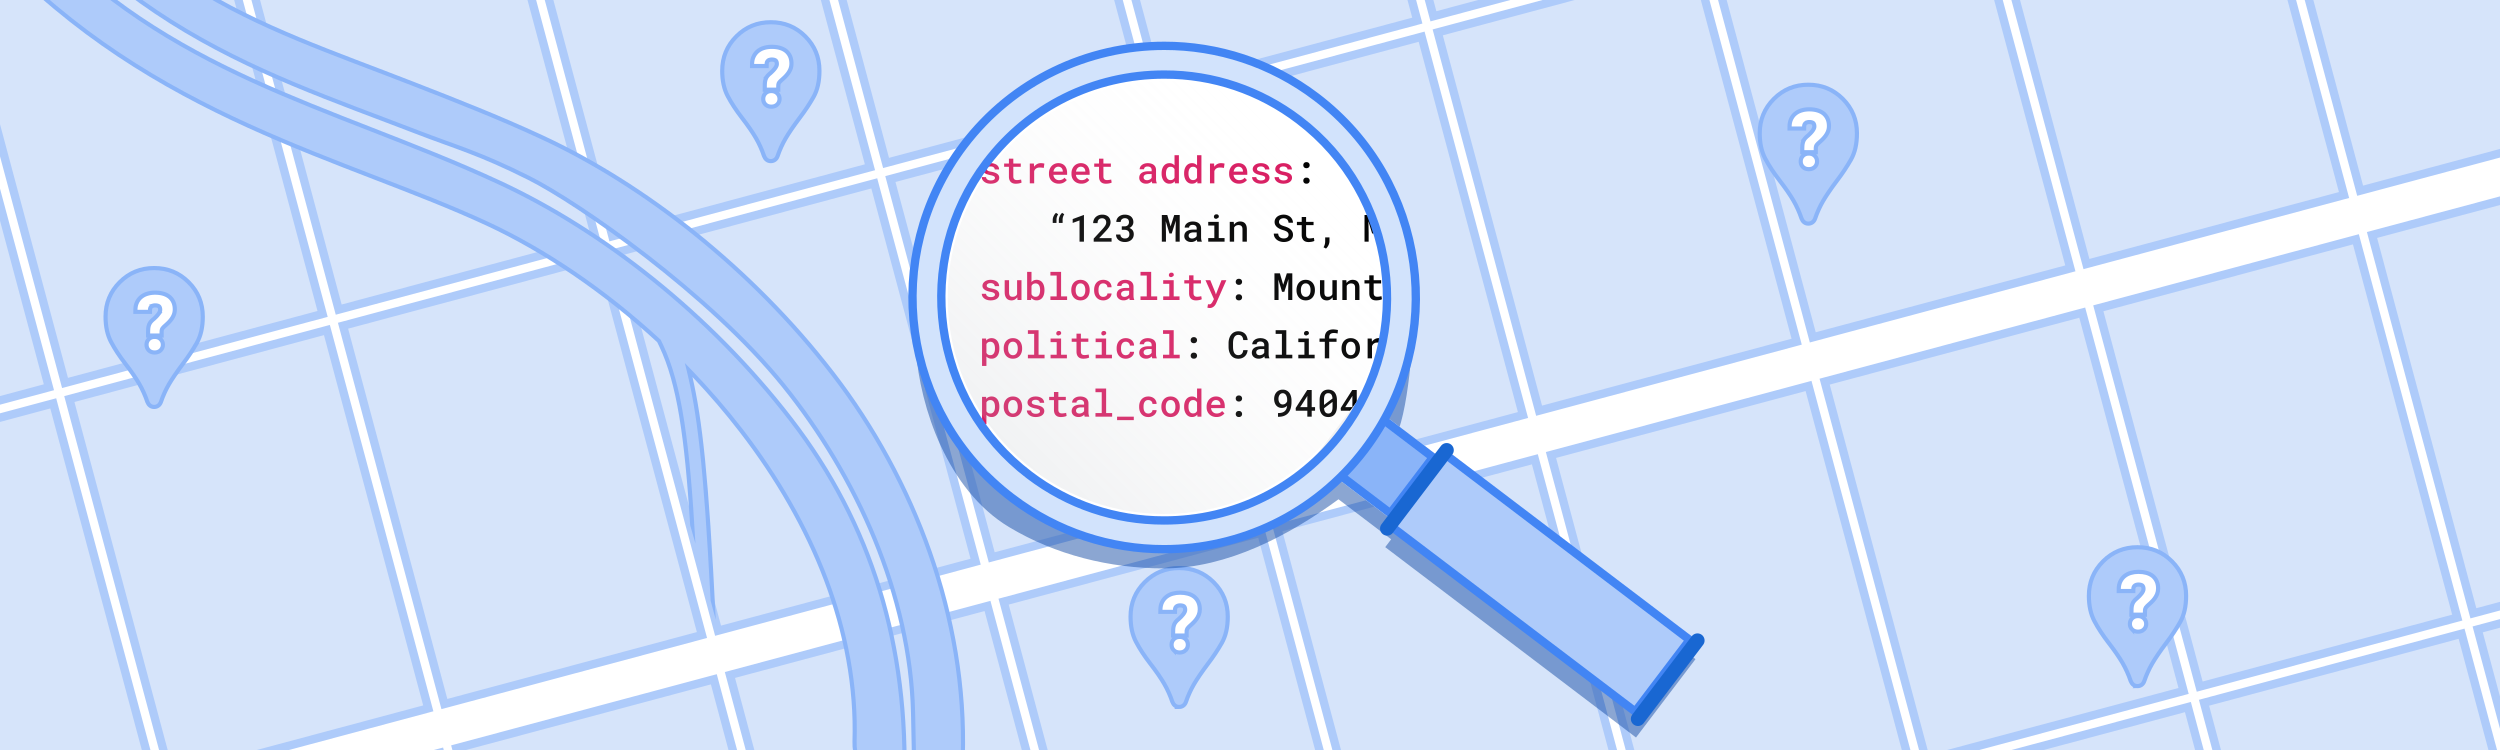
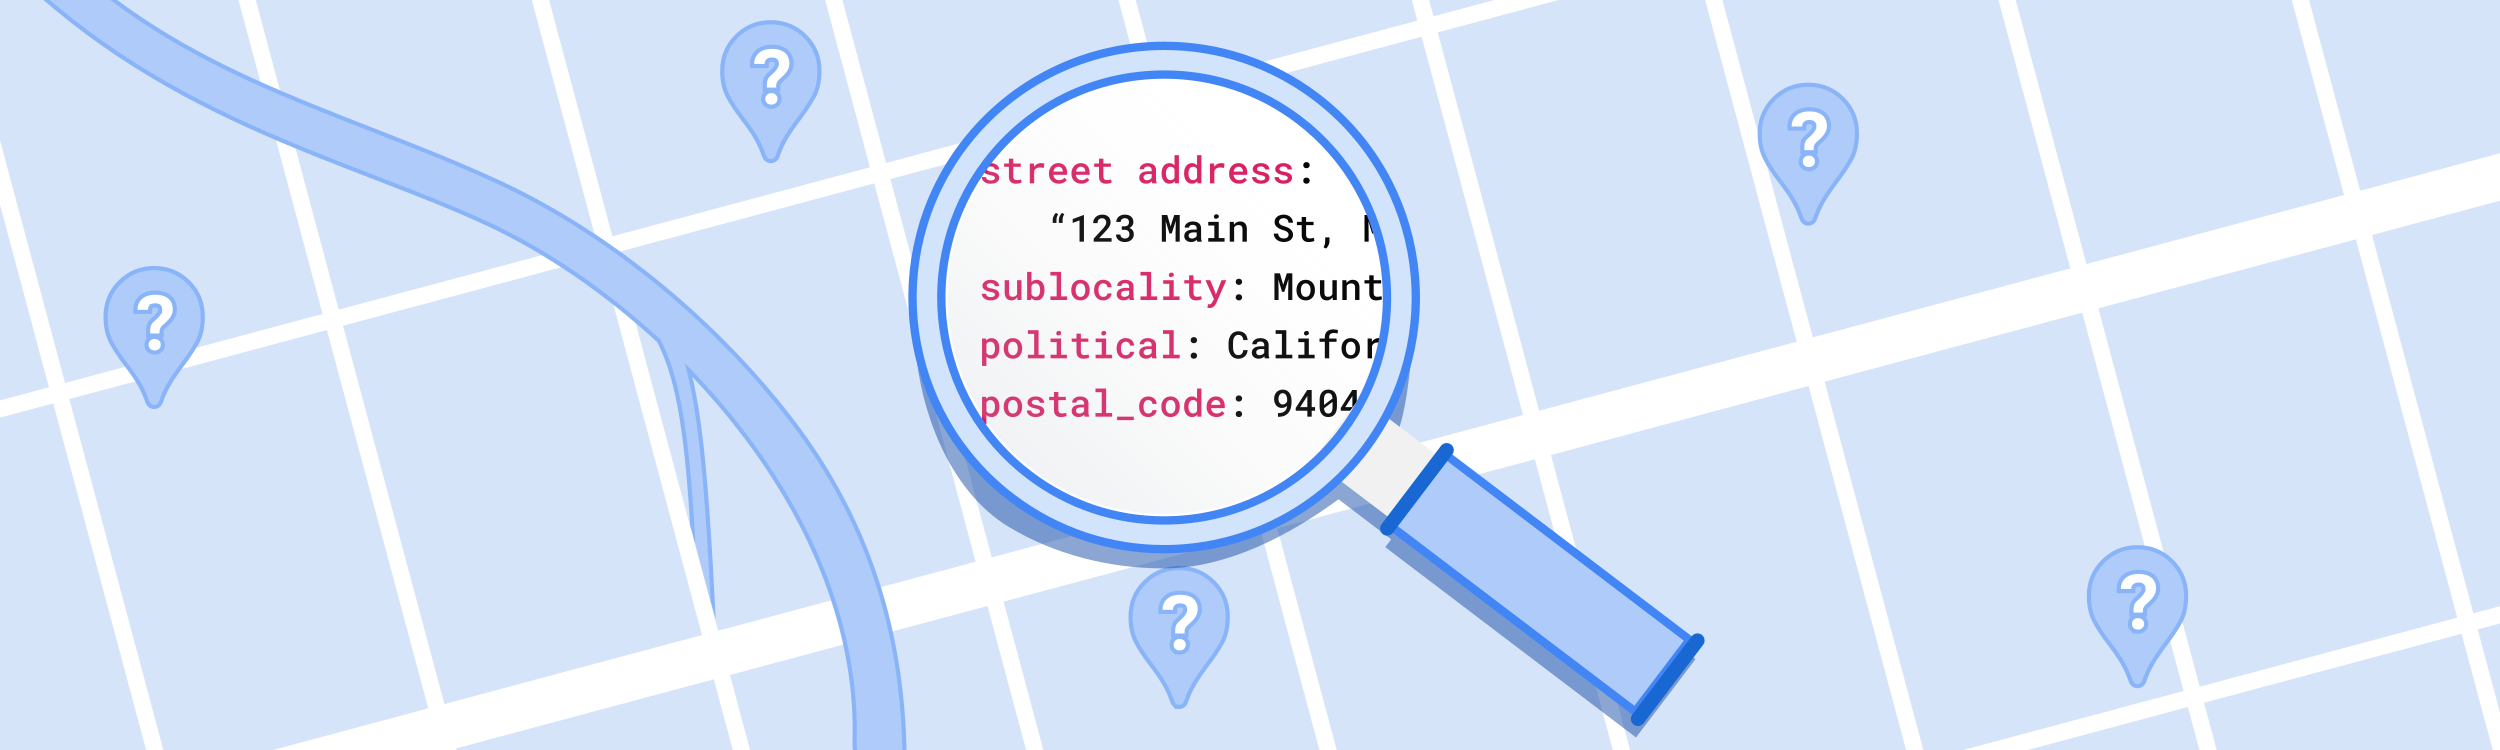
<svg xmlns="http://www.w3.org/2000/svg" width="600" height="180" fill="none">
  <g clip-path="url(#a)">
    <path fill="#D6E4FA" d="M0 0h600v180H0z" />
    <path fill="#D6E4FA" d="M0 0h600v185H0z" />
    <g clip-path="url(#b)">
      <path fill="#D6E4FA" d="M0 0h600v180H0z" />
      <mask id="c" maskUnits="userSpaceOnUse" x="-54.907" y="-166.801" width="782" height="536" fill="#000">
        <path fill="#fff" d="M-54.907-166.801h782v536h-782z" />
        <path fill-rule="evenodd" clip-rule="evenodd" d="m506.147-163.766 3.863-1.035 31.059 115.912L671.4-83.812l1.035 3.864-130.331 34.922 24.329 90.797L696.764 10.849l2.847 10.625L569.28 56.396l24.329 90.797 130.331-34.922 1.035 3.864-130.331 34.922 19.929 74.376-3.864 1.036-19.929-74.377-61.819 16.565 19.929 74.376-3.864 1.035-19.929-74.376-61.819 16.564 19.929 74.377-3.863 1.035-19.93-74.376-61.819 16.564 19.929 74.376-3.864 1.036-19.929-74.377-61.819 16.565 19.929 74.376-3.863 1.035-19.929-74.376-61.82 16.564 19.929 74.377-3.863 1.035-19.929-74.376-127.503 34.164 19.929 74.376-3.863 1.036L131 275.29l-61.819 16.564 19.929 74.377-3.864 1.035-19.929-74.376L.669 310.212l-1.035-3.864 64.648-17.322-24.329-90.797-64.648 17.323-2.847-10.626 64.648-17.322-24.329-90.797-64.648 17.322-1.035-3.863 64.648-17.323L-19.317-22.968l3.864-1.035L15.605 91.908l61.819-16.564L46.366-40.568l3.864-1.035L81.288 74.308l61.819-16.564-31.058-115.911 3.864-1.035 31.058 115.911 61.819-16.564L177.732-75.767l3.863-1.035 31.059 115.911 61.819-16.564-31.058-115.911 3.863-1.035 31.059 115.911 61.819-16.564-31.058-115.911 3.863-1.036L344.02 3.91l61.819-16.564-31.058-115.911 3.863-1.035 31.059 115.911 61.819-16.564-31.058-115.911 3.863-1.035 31.059 115.911 61.819-16.564-31.058-115.912ZM68.145 287.991l61.819-16.565-24.329-90.797-61.819 16.565 24.329 90.797Zm65.683-17.6 127.502-34.164-24.329-90.797-61.819 16.564 12.235 45.66-3.864 1.036-12.235-45.66-61.819 16.564 24.329 90.797Zm131.366-35.199 61.819-16.565-24.329-90.797-61.819 16.565 24.329 90.797Zm65.683-17.6 61.819-16.564-24.329-90.797-61.819 16.564 24.329 90.797Zm65.683-17.6 61.819-16.564-24.329-90.797-61.819 16.564 24.329 90.797Zm65.683-17.599 61.819-16.565-24.329-90.797-61.819 16.564 24.329 90.797Zm65.683-17.6 61.819-16.565-24.329-90.796-61.819 16.564 24.329 90.797ZM538.24-43.991l24.329 90.797-61.819 16.564-24.329-90.797 61.819-16.564Zm-65.683 17.6 24.329 90.797-61.819 16.564-24.329-90.797 61.819-16.564ZM406.874-8.791l24.329 90.797-61.819 16.564-24.329-90.797 61.819-16.564ZM341.191 8.809l24.329 90.797-61.819 16.564-24.329-90.797 61.819-16.564Zm-65.683 17.6 24.329 90.797-61.819 16.565-24.329-90.797 61.819-16.564Zm-65.683 17.6 24.329 90.797-61.819 16.564-24.329-90.797 61.819-16.564Zm-65.682 17.6 24.328 90.797-61.819 16.564-24.329-90.797 61.82-16.564ZM78.46 79.207l24.328 90.797-61.819 16.565-24.329-90.797 61.819-16.564Z" />
      </mask>
      <path fill-rule="evenodd" clip-rule="evenodd" d="m506.147-163.766 3.863-1.035 31.059 115.912L671.4-83.812l1.035 3.864-130.331 34.922 24.329 90.797L696.764 10.849l2.847 10.625L569.28 56.396l24.329 90.797 130.331-34.922 1.035 3.864-130.331 34.922 19.929 74.376-3.864 1.036-19.929-74.377-61.819 16.565 19.929 74.376-3.864 1.035-19.929-74.376-61.819 16.564 19.929 74.377-3.863 1.035-19.93-74.376-61.819 16.564 19.929 74.376-3.864 1.036-19.929-74.377-61.819 16.565 19.929 74.376-3.863 1.035-19.929-74.376-61.82 16.564 19.929 74.377-3.863 1.035-19.929-74.376-127.503 34.164 19.929 74.376-3.863 1.036L131 275.29l-61.819 16.564 19.929 74.377-3.864 1.035-19.929-74.376L.669 310.212l-1.035-3.864 64.648-17.322-24.329-90.797-64.648 17.323-2.847-10.626 64.648-17.322-24.329-90.797-64.648 17.322-1.035-3.863 64.648-17.323L-19.317-22.968l3.864-1.035L15.605 91.908l61.819-16.564L46.366-40.568l3.864-1.035L81.288 74.308l61.819-16.564-31.058-115.911 3.864-1.035 31.058 115.911 61.819-16.564L177.732-75.767l3.863-1.035 31.059 115.911 61.819-16.564-31.058-115.911 3.863-1.035 31.059 115.911 61.819-16.564-31.058-115.911 3.863-1.036L344.02 3.91l61.819-16.564-31.058-115.911 3.863-1.035 31.059 115.911 61.819-16.564-31.058-115.911 3.863-1.035 31.059 115.911 61.819-16.564-31.058-115.912ZM68.145 287.991l61.819-16.565-24.329-90.797-61.819 16.565 24.329 90.797Zm65.683-17.6 127.502-34.164-24.329-90.797-61.819 16.564 12.235 45.66-3.864 1.036-12.235-45.66-61.819 16.564 24.329 90.797Zm131.366-35.199 61.819-16.565-24.329-90.797-61.819 16.565 24.329 90.797Zm65.683-17.6 61.819-16.564-24.329-90.797-61.819 16.564 24.329 90.797Zm65.683-17.6 61.819-16.564-24.329-90.797-61.819 16.564 24.329 90.797Zm65.683-17.599 61.819-16.565-24.329-90.797-61.819 16.564 24.329 90.797Zm65.683-17.6 61.819-16.565-24.329-90.796-61.819 16.564 24.329 90.797ZM538.24-43.991l24.329 90.797-61.819 16.564-24.329-90.797 61.819-16.564Zm-65.683 17.6 24.329 90.797-61.819 16.564-24.329-90.797 61.819-16.564ZM406.874-8.791l24.329 90.797-61.819 16.564-24.329-90.797 61.819-16.564ZM341.191 8.809l24.329 90.797-61.819 16.564-24.329-90.797 61.819-16.564Zm-65.683 17.6 24.329 90.797-61.819 16.565-24.329-90.797 61.819-16.564Zm-65.683 17.6 24.329 90.797-61.819 16.564-24.329-90.797 61.819-16.564Zm-65.682 17.6 24.328 90.797-61.819 16.564-24.329-90.797 61.82-16.564ZM78.46 79.207l24.328 90.797-61.819 16.565-24.329-90.797 61.819-16.564Z" fill="#fff" />
-       <path d="m510.01-164.801.966-.259-.259-.966-.966.259.259.966Zm-3.863 1.035-.259-.965-.966.258.259.966.966-.259Zm34.922 114.876-.966.259.258.966.966-.259-.258-.966ZM671.4-83.812l.966-.259-.259-.966-.966.259.259.966Zm1.035 3.864.259.966.966-.259-.259-.966-.966.259ZM542.104-45.026l-.259-.966-.966.259.259.966.966-.259Zm24.329 90.797-.966.259.259.966.966-.259-.259-.966ZM696.764 10.849l.966-.259-.259-.966-.966.259.259.966Zm2.847 10.625.259.966.966-.259-.259-.966-.966.259ZM569.28 56.396l-.259-.966-.966.259.259.966.966-.259Zm24.329 90.797-.966.259.259.966.966-.259-.259-.966Zm130.331-34.922.966-.259-.259-.966-.966.259.259.966Zm1.035 3.864.259.966.966-.259-.259-.966-.966.259Zm-130.331 34.922-.259-.966-.966.259.259.966.966-.259Zm19.929 74.376.259.966.966-.259-.259-.966-.966.259Zm-3.864 1.036-.966.258.259.966.966-.259-.259-.965Zm-19.929-74.377.966-.259-.259-.966-.965.259.258.966Zm-61.819 16.565-.259-.966-.966.259.259.965.966-.258Zm19.929 74.376.259.966.966-.259-.259-.966-.966.259Zm-3.864 1.035-.966.259.259.966.966-.259-.259-.966Zm-19.929-74.376.966-.259-.258-.966-.966.259.258.966Zm-61.819 16.564-.259-.966-.966.259.259.966.966-.259Zm19.929 74.377.259.966.966-.259-.259-.966-.966.259Zm-3.863 1.035-.966.259.258.966.966-.259-.258-.966Zm-19.93-74.376.966-.259-.258-.966-.966.259.258.966Zm-61.819 16.564-.259-.966-.966.259.259.966.966-.259Zm19.929 74.376.259.966.966-.259-.259-.965-.966.258Zm-3.864 1.036-.965.258.258.966.966-.258-.259-.966Zm-19.929-74.377.966-.259-.258-.965-.966.258.258.966Zm-61.819 16.565-.259-.966-.965.259.258.966.966-.259Zm19.929 74.376.259.966.966-.259-.259-.966-.966.259Zm-3.863 1.035-.966.259.259.966.965-.259-.258-.966Zm-19.929-74.376.966-.259-.259-.966-.966.259.259.966Zm-61.82 16.564-.259-.965-.965.258.258.966.966-.259Zm19.929 74.377.259.966.966-.259-.259-.966-.966.259Zm-3.863 1.035-.966.259.259.966.965-.259-.258-.966Zm-19.929-74.376.965-.259-.258-.966-.966.259.259.966Zm-127.503 34.164-.258-.966-.966.259.258.966.966-.259Zm19.929 74.376.259.966.966-.259-.259-.966-.966.259Zm-3.863 1.036-.966.258.259.966.966-.259-.259-.965ZM131 275.29l.966-.259-.259-.966-.966.259.259.966Zm-61.819 16.564-.259-.965-.966.258.259.966.966-.259Zm19.929 74.377.259.966.966-.259-.259-.966-.966.259Zm-3.864 1.035-.966.259.259.966.966-.259-.259-.966ZM65.317 292.89l.966-.259-.259-.966-.966.259.259.966ZM.669 310.212l-.966.259.259.966.966-.259-.259-.966Zm-1.035-3.864-.259-.965-.966.258.259.966.966-.259Zm64.648-17.322.259.966.966-.259-.259-.966-.966.259Zm-24.329-90.797.966-.259-.259-.966-.966.259.259.966Zm-64.648 17.323-.966.258.259.966.966-.259-.259-.965Zm-2.847-10.626-.259-.966-.966.259.259.966.966-.259Zm64.648-17.322.259.966.966-.259-.259-.966-.966.259ZM12.777 96.807l.966-.259-.259-.966-.966.259.259.966Zm-64.648 17.322-.966.259.259.966.966-.259-.259-.966Zm-1.035-3.863-.259-.966-.966.259.259.966.966-.259Zm64.648-17.323.259.966.966-.259-.259-.966-.966.259ZM-19.317-22.968l-.259-.966-.966.259.259.966.966-.259Zm3.864-1.035.966-.259-.259-.966-.966.259.259.966ZM15.605 91.908l-.966.259.259.966.966-.259-.259-.966Zm61.819-16.564.259.966.966-.259-.259-.966-.966.259ZM46.366-40.568l-.259-.966-.966.259.259.966.966-.259Zm3.864-1.035.966-.259-.259-.966-.966.259.259.966ZM81.288 74.308l-.966.259.259.966.966-.259-.259-.966Zm61.819-16.564.259.966.966-.259-.259-.966-.966.259ZM112.049-58.167l-.259-.966-.966.259.259.966.966-.259Zm3.864-1.035.966-.259-.259-.966-.966.259.259.966Zm31.058 115.911-.966.259.259.966.966-.259-.259-.966Zm61.819-16.564.259.966.966-.259-.259-.966-.966.259ZM177.732-75.767l-.259-.966-.966.259.259.966.966-.259Zm3.863-1.035.966-.259-.258-.966-.966.259.258.966Zm31.059 115.911-.966.259.259.966.966-.259-.259-.966Zm61.819-16.564.259.966.966-.259-.259-.966-.966.259ZM243.415-93.367l-.259-.966-.966.259.259.966.966-.259Zm3.863-1.035.966-.259-.258-.966-.966.259.258.966Zm31.059 115.911-.966.259.259.966.966-.259-.259-.966Zm61.819-16.564.259.966.966-.259-.259-.966-.966.259ZM309.098-110.966l-.259-.966-.966.258.259.966.966-.258Zm3.863-1.036.966-.259-.259-.965-.966.258.259.966ZM344.02 3.91l-.966.259.259.966.965-.259-.258-.966Zm61.819-16.564.259.966.966-.259-.259-.966-.966.259ZM374.781-128.566l-.259-.966-.966.259.259.966.966-.259Zm3.863-1.035.966-.259-.258-.966-.966.259.258.966Zm31.059 115.911-.966.259.259.966.966-.259-.259-.966Zm61.819-16.564.259.966.966-.259-.259-.966-.966.259ZM440.464-146.166l-.259-.966-.966.259.259.966.966-.259Zm3.863-1.035.966-.259-.259-.966-.966.259.259.966Zm31.059 115.911-.966.259.259.966.965-.259-.258-.966Zm61.819-16.564.259.966.966-.259-.259-.966-.966.259ZM68.145 287.991l-.966.259.259.966.966-.259-.259-.966Zm61.819-16.565.259.966.966-.259-.259-.965-.966.258Zm-24.329-90.797.966-.258-.258-.966-.966.259.258.965Zm-61.819 16.565-.259-.966-.966.259.259.966.966-.259Zm90.012 73.197-.966.259.259.966.966-.259-.259-.966Zm127.502-34.164.259.966.966-.259-.259-.966-.966.259Zm-24.329-90.797.966-.259-.259-.966-.966.259.259.966Zm-61.819 16.564-.259-.965-.966.258.259.966.966-.259Zm12.235 45.66.259.966.965-.258-.258-.966-.966.258Zm-3.864 1.036-.966.259.259.965.966-.258-.259-.966Zm-12.235-45.66.966-.259-.258-.966-.966.259.258.966Zm-61.819 16.564-.259-.966-.966.259.259.966.966-.259Zm155.695 55.598-.966.259.259.965.966-.258-.259-.966Zm61.819-16.565.259.966.966-.259-.259-.966-.966.259Zm-24.329-90.797.966-.258-.259-.966-.965.258.258.966Zm-61.819 16.565-.259-.966-.966.259.259.966.966-.259Zm90.012 73.197-.966.259.259.966.966-.259-.259-.966Zm61.819-16.564.259.965.966-.258-.259-.966-.966.259Zm-24.329-90.797.966-.259-.259-.966-.966.259.259.966Zm-61.819 16.564-.259-.966-.966.259.259.966.966-.259Zm90.012 73.197-.966.259.259.966.966-.259-.259-.966Zm61.819-16.564.259.966.966-.259-.259-.966-.966.259ZM434.05 92.631l.966-.259-.259-.966-.966.259.259.966Zm-61.819 16.564-.259-.966-.966.259.259.966.966-.259Zm90.012 73.198-.966.258.259.966.966-.259-.259-.965Zm61.819-16.565.259.966.966-.259-.259-.966-.966.259Zm-24.329-90.797.966-.259-.259-.966-.966.259.259.966Zm-61.819 16.564-.259-.966-.966.259.259.966.966-.259Zm90.012 73.197-.966.259.259.966.966-.259-.259-.966Zm61.819-16.565.259.966.966-.258-.259-.966-.966.258Zm-24.329-90.796.966-.259-.259-.966-.966.259.259.966ZM503.597 73.996l-.259-.966-.966.259.259.966.966-.259Zm58.972-27.19.259.966.966-.259-.259-.966-.966.259Zm-24.329-90.797.966-.259-.259-.966-.966.259.259.966ZM500.75 63.371l-.966.259.259.966.966-.259-.259-.966Zm-24.329-90.797-.259-.966-.966.259.259.966.966-.259Zm20.465 91.832.259.966.966-.259-.259-.966-.966.259Zm-24.329-90.797.966-.259-.259-.966-.966.259.259.966Zm-37.49 107.361-.966.259.259.966.966-.259-.259-.966Zm-24.329-90.797-.259-.966-.966.259.259.966.966-.259Zm20.465 91.832.259.966.966-.259-.259-.966-.966.259Zm-24.329-90.797.966-.259-.259-.966-.966.259.259.966Zm-37.49 107.361-.966.259.259.966.966-.259-.259-.966Zm-24.329-90.797-.259-.966-.966.259.259.966.966-.259Zm20.465 91.832.259.966.966-.258-.259-.966-.966.259Zm-24.329-90.797.966-.259-.259-.966-.966.259.259.966ZM303.701 116.17l-.966.259.259.966.966-.259-.259-.966Zm-24.329-90.797-.259-.966-.966.259.259.966.966-.259Zm20.465 91.832.259.966.966-.259-.259-.966-.966.259Zm-24.329-90.797.966-.259-.259-.966-.965.259.258.966ZM238.018 133.77l-.966.258.259.966.966-.258-.259-.966Zm-24.329-90.797-.259-.966-.966.259.259.966.966-.259Zm20.465 91.832.259.966.966-.259-.259-.966-.966.259Zm-24.329-90.797.966-.259-.259-.966-.965.259.258.966Zm-37.49 107.361-.966.259.259.966.966-.259-.259-.966Zm-24.329-90.797-.259-.966-.966.259.259.966.966-.259Zm20.465 91.833.259.965.966-.258-.259-.966-.966.259Zm-24.328-90.797.965-.259-.258-.966-.966.259.259.966ZM106.652 168.969l-.966.259.259.966.966-.259-.259-.966ZM82.323 78.172l-.259-.966-.966.259.259.966.966-.259Zm20.465 91.832.259.966.966-.259-.259-.966-.966.259ZM78.46 79.207l.966-.259-.259-.966-.966.259.259.966ZM40.969 186.569l-.966.258.259.966.966-.258-.259-.966ZM16.64 95.772l-.259-.966-.966.259.259.966.966-.259ZM509.751-165.767l-3.863 1.036.517 1.931 3.864-1.035-.518-1.932Zm32.283 116.619L510.976-165.06l-1.932.518 31.059 115.911 1.931-.518Zm129.107-35.629L540.81-49.855l.517 1.932 130.331-34.922-.517-1.932Zm2.26 4.571-1.035-3.864-1.932.518 1.035 3.864 1.932-.518ZM542.363-44.06 672.694-78.982l-.518-1.932-130.331 34.922.518 1.932Zm25.036 89.572-24.329-90.797-1.932.518 24.329 90.797 1.932-.518ZM696.505 9.883 566.174 44.805l.518 1.932 130.331-34.922-.518-1.932Zm4.072 11.332-2.847-10.625-1.932.518 2.847 10.625 1.932-.518ZM569.539 57.362 699.87 22.44l-.518-1.932-130.331 34.922.518 1.932Zm25.036 89.572-24.329-90.796-1.932.518 24.329 90.797 1.932-.518Zm-.707 1.225 130.331-34.922-.518-1.932-130.331 34.922.518 1.932Zm129.106-35.629 1.035 3.864 1.932-.518-1.035-3.864-1.932.518Zm1.742 2.639-130.331 34.922.518 1.932 130.331-34.922-.518-1.932ZM615.539 225.174l-19.929-74.376-1.932.518 19.929 74.376 1.932-.518Zm-4.571 2.26 3.864-1.035-.518-1.932-3.863 1.036.517 1.931Zm-21.154-75.083 19.929 74.376 1.932-.517-19.929-74.377-1.932.518Zm.708-1.225-61.82 16.565.518 1.932 61.819-16.565-.517-1.932Zm-40.666 91.648-19.929-74.376-1.932.517 19.929 74.377 1.932-.518Zm-4.571 2.26 3.864-1.035-.518-1.932-3.863 1.035.517 1.932Zm-21.154-75.083 19.929 74.376 1.932-.518-19.929-74.376-1.932.518Zm.708-1.225-61.82 16.564.518 1.932 61.819-16.564-.517-1.932Zm-40.666 91.648-19.929-74.377-1.932.518 19.929 74.377 1.932-.518Zm-4.571 2.26 3.864-1.035-.518-1.932-3.863 1.035.517 1.932Zm-21.153-75.084 19.929 74.377 1.932-.518-19.93-74.376-1.931.517Zm.707-1.224-61.82 16.564.518 1.932 61.819-16.565-.517-1.931Zm-40.666 91.648-19.929-74.377-1.932.518 19.929 74.376 1.932-.517Zm-4.571 2.26 3.864-1.036-.518-1.932-3.863 1.036.517 1.932Zm-21.153-75.084 19.929 74.376 1.931-.517-19.929-74.377-1.931.518Zm.707-1.225-61.82 16.565.518 1.932 61.819-16.565-.517-1.932Zm-40.666 91.648-19.929-74.376-1.932.518 19.929 74.376 1.932-.518Zm-4.571 2.26 3.864-1.035-.517-1.932-3.864 1.035.517 1.932Zm-21.153-75.083 19.929 74.376 1.932-.518-19.929-74.376-1.932.518Zm.707-1.225-61.82 16.565.518 1.931 61.819-16.564-.517-1.932Zm-40.666 91.648-19.929-74.376-1.932.517 19.929 74.377 1.932-.518Zm-4.571 2.26 3.864-1.035-.517-1.932-3.864 1.035.517 1.932ZM261.4 240.35l19.929 74.376 1.932-.518-19.93-74.376-1.931.518Zm.707-1.225-127.502 34.164.517 1.932 127.502-34.164-.517-1.932ZM155.758 348.372l-19.929-74.376-1.932.518 19.93 74.376 1.931-.518Zm-4.57 2.26 3.863-1.035-.517-1.932-3.864 1.036.518 1.931Zm-21.154-75.083 19.929 74.376 1.932-.517-19.929-74.377-1.932.518Zm.707-1.225-61.819 16.565.518 1.931 61.82-16.564-.518-1.932Zm-40.666 91.648-19.929-74.376-1.932.517 19.929 74.377 1.932-.518Zm-4.571 2.26 3.864-1.035-.518-1.932-3.864 1.035.518 1.932Zm-21.154-75.083 19.929 74.376 1.932-.518-19.929-74.376-1.932.518Zm.707-1.225L.41 309.246l.518 1.932 64.648-17.322-.518-1.932ZM1.635 309.953.599 306.09l-1.932.517 1.035 3.864 1.932-.518Zm-1.742-2.639 64.648-17.322-.518-1.932-64.648 17.323.517 1.931Zm39.094-108.826 24.329 90.797 1.932-.518-24.329-90.797-1.932.518Zm-63.423 18.029 64.648-17.322-.518-1.932-64.648 17.323.518 1.931Zm-4.072-11.332 2.847 10.625 1.932-.517-2.847-10.625-1.932.517Zm65.355-18.547-64.648 17.322.518 1.932 64.648-17.322-.518-1.932ZM11.811 97.066l24.329 90.797 1.932-.518-24.329-90.797-1.932.518Zm-63.423 18.029 64.648-17.322-.518-1.932-64.648 17.322.518 1.932Zm-2.26-4.57 1.035 3.863 1.932-.517-1.035-3.864-1.932.518Zm65.355-18.548L-53.166 109.3l.518 1.932 64.648-17.323-.518-1.932ZM-20.283-22.709 10.775 93.202l1.932-.518-31.058-115.911-1.932.518Zm4.571-2.26-3.864 1.035.518 1.932 3.864-1.035-.518-1.932Zm32.283 116.618L-14.487-24.262l-1.932.518L14.639 92.167l1.932-.518Zm60.594-17.271L15.346 90.942l.518 1.932L77.683 76.309l-.518-1.932ZM45.4-40.309 76.458 75.602l1.932-.518L47.332-40.826l-1.932.518Zm4.571-2.26-3.864 1.035.518 1.932 3.864-1.035-.518-1.932Zm32.283 116.618L51.196-41.862l-1.932.518L80.322 74.567l1.932-.518ZM142.848 56.778 81.029 73.342l.518 1.932 61.819-16.564-.518-1.932ZM111.083-57.908l31.058 115.911 1.932-.518-31.058-115.911-1.932.518Zm4.571-2.26-3.864 1.035.518 1.932 3.863-1.035-.517-1.932Zm32.283 116.618L116.879-59.462l-1.932.518 31.058 115.911 1.932-.518Zm60.594-17.271-61.819 16.564.518 1.932 61.819-16.564-.518-1.932ZM176.766-75.508 207.824 40.403l1.932-.518-31.058-115.911-1.932.518Zm4.571-2.26-3.864 1.035.518 1.932 3.863-1.035-.517-1.932ZM213.62 38.85 182.561-77.061l-1.931.518 31.058 115.911 1.932-.518Zm60.594-17.271L212.395 38.143l.518 1.932 61.819-16.564-.518-1.932ZM242.449-93.108l31.058 115.911 1.932-.518-31.058-115.911-1.932.518Zm4.571-2.26-3.864 1.035.518 1.932 3.863-1.035-.517-1.932Zm32.283 116.618L248.244-94.661l-1.931.518 31.058 115.911 1.932-.518Zm60.594-17.271-61.819 16.564.518 1.932 61.819-16.564-.518-1.932ZM308.132-110.708 339.19 5.204l1.932-.518-31.058-115.911-1.932.517Zm4.57-2.26-3.863 1.036.517 1.931 3.864-1.035-.518-1.932ZM344.986 3.651 313.927-112.261l-1.932.518L343.054 4.168l1.932-.518Zm60.594-17.271L343.761 2.944l.517 1.932 61.82-16.564-.518-1.932ZM373.815-128.307l31.058 115.911 1.932-.518-31.058-115.911-1.932.518Zm4.571-2.26-3.864 1.035.518 1.932 3.863-1.035-.517-1.932Zm32.283 116.618L379.61-129.86l-1.932.518 31.059 115.911 1.932-.518Zm60.594-17.271-61.819 16.564.518 1.932 61.819-16.564-.518-1.932ZM439.498-145.907l31.058 115.911 1.932-.518L441.43-146.425l-1.932.518Zm4.57-2.26-3.863 1.035.517 1.932 3.864-1.035-.518-1.932Zm32.284 116.618L445.293-147.46l-1.932.518L474.42-31.031l1.932-.518Zm60.594-17.271-61.819 16.564.517 1.932 61.82-16.564-.518-1.932ZM505.181-163.507l31.058 115.912 1.932-.518-31.059-115.911-1.931.517ZM68.404 288.957l61.819-16.565-.517-1.932-61.82 16.565.518 1.932Zm36.266-108.069 24.328 90.797 1.932-.517-24.329-90.797-1.931.517ZM44.075 198.16l61.819-16.565-.517-1.931-61.82 16.564.518 1.932Zm25.036 89.572-24.329-90.797-1.932.518 24.329 90.797 1.932-.518Zm64.976-16.375 127.502-34.164-.518-1.932-127.502 34.164.518 1.932Zm101.948-125.668 24.329 90.797 1.932-.518-24.329-90.797-1.932.518Zm-60.594 17.271 61.819-16.564-.518-1.932-61.819 16.565.518 1.931Zm12.942 44.436-12.235-45.66-1.932.517 12.235 45.66 1.932-.517Zm-4.571 2.26 3.864-1.036-.518-1.931-3.864 1.035.518 1.932Zm-13.459-46.367 12.234 45.66 1.932-.518-12.235-45.66-1.931.518Zm-60.595 17.271 61.819-16.564-.517-1.932-61.82 16.564.518 1.932Zm25.036 89.572-24.329-90.797-1.932.518 24.329 90.797 1.932-.518Zm130.659-33.974 61.819-16.565-.518-1.932-61.819 16.565.518 1.932Zm36.265-108.069 24.329 90.797 1.932-.518-24.329-90.796-1.932.517Zm-60.594 17.272 61.819-16.565-.517-1.932-61.82 16.565.518 1.932Zm25.036 89.572-24.329-90.797-1.932.518 24.329 90.797 1.932-.518Zm64.976-16.375 61.819-16.565-.518-1.931-61.819 16.564.518 1.932Zm36.265-108.068 24.329 90.796 1.932-.517-24.329-90.797-1.932.518Zm-60.594 17.271 61.819-16.564-.518-1.932-61.819 16.564.518 1.932Zm25.036 89.572-24.329-90.797-1.932.518 24.329 90.797 1.932-.518Zm64.976-16.375 61.819-16.564-.518-1.932-61.819 16.564.518 1.932Zm36.265-108.068 24.329 90.797 1.932-.518-24.329-90.797-1.932.518ZM372.49 110.161l61.819-16.564-.518-1.932-61.819 16.564.518 1.932Zm25.036 89.572-24.329-90.796-1.932.517 24.329 90.797 1.932-.518Zm64.976-16.375 61.819-16.564-.518-1.932-61.819 16.565.518 1.931Zm36.265-108.068 24.329 90.797 1.932-.518-24.329-90.797-1.932.518Zm-60.594 17.271 61.819-16.564-.518-1.932-61.819 16.564.518 1.932Zm25.036 89.572L438.88 91.337l-1.932.518 24.329 90.796 1.932-.517Zm64.976-16.375 61.819-16.565-.518-1.931-61.819 16.564.518 1.932ZM564.45 57.69l24.329 90.797 1.932-.517-24.329-90.797-1.932.518Zm-60.594 17.271 61.819-16.564-.518-1.932-61.819 16.564.518 1.932Zm25.036 89.572-24.329-90.797-1.932.518 24.329 90.797 1.932-.518Zm34.643-117.986-24.329-90.797-1.932.518 24.329 90.797 1.932-.518Zm-62.526 17.789 61.819-16.564-.518-1.932-61.819 16.564.518 1.932Zm-25.554-91.504 24.329 90.797 1.932-.518-24.329-90.797-1.932.518Zm62.526-17.789-61.819 16.564.518 1.932 61.819-16.564-.518-1.932ZM497.852 64.147l-24.329-90.797-1.932.518 24.329 90.797 1.932-.518Zm-62.526 17.789 61.819-16.564-.518-1.932-61.819 16.564.518 1.932Zm-25.554-91.504 24.329 90.797 1.932-.518-24.329-90.797-1.932.518Zm62.526-17.789-61.819 16.564.518 1.932 61.819-16.564-.518-1.932ZM432.169 81.747 407.84-9.05l-1.932.518 24.329 90.797 1.932-.518Zm-62.526 17.789 61.819-16.564-.518-1.932-61.819 16.564.518 1.932Zm-25.554-91.504 24.329 90.797 1.932-.518-24.329-90.797-1.932.518Zm62.526-17.789L344.796 6.807l.518 1.932 61.819-16.564-.518-1.932ZM366.486 99.347l-24.329-90.797-1.932.518 24.329 90.797 1.932-.518ZM303.96 117.136l61.819-16.565-.518-1.931-61.819 16.564.518 1.932Zm-25.554-91.504 24.329 90.797 1.932-.518-24.329-90.797-1.932.518Zm62.526-17.789L279.113 24.407l.518 1.932L341.45 9.774l-.518-1.932ZM300.803 116.946l-24.329-90.797-1.932.518 24.329 90.797 1.932-.518Zm-62.526 17.79 61.819-16.565-.517-1.932-61.82 16.565.518 1.932Zm-25.554-91.504 24.329 90.796 1.932-.517-24.329-90.797-1.932.518Zm62.527-17.789-61.82 16.564.518 1.932 61.819-16.564-.517-1.932ZM235.12 134.546l-24.329-90.797-1.932.518 24.329 90.797 1.932-.518Zm-62.526 17.789 61.819-16.564-.518-1.932-61.819 16.564.518 1.932ZM147.04 60.831l24.329 90.797 1.932-.518-24.329-90.796-1.932.518Zm62.527-17.789-61.82 16.564.518 1.932 61.819-16.564-.517-1.932Zm-40.13 109.104-24.329-90.797-1.931.518 24.329 90.797 1.931-.517Zm-62.526 17.789 61.819-16.565-.517-1.931-61.82 16.564.518 1.932ZM81.357 78.431l24.329 90.797 1.932-.518-24.329-90.797-1.932.518Zm62.527-17.789L82.064 77.206l.518 1.932 61.819-16.564-.517-1.932Zm-40.13 109.103L79.425 78.948l-1.932.518 24.329 90.797 1.931-.518Zm-62.526 17.79 61.819-16.565-.517-1.932-61.82 16.565.518 1.932ZM15.674 96.031l24.329 90.796 1.932-.517-24.329-90.797-1.932.518Zm62.526-17.789L16.381 94.806l.518 1.932 61.819-16.564-.518-1.932Z" fill="#AECBFA" mask="url(#c)" />
      <path d="M205.091 191s-.206-6.396 0-13.02c.824-26.437-10.048-52.363-27.192-74.612-3.939-5.112-8.173-9.981-12.616-14.569 2.496 10.197 4.126 22.581 5.884 57.645l-4.876-17.982c-1.341-22.745-3.194-36.22-7.587-45.47a145.753 145.753 0 0 0-.557-1.16c-13.118-12.114-27.537-21.806-41.278-28.182-8.352-3.875-17.404-7.368-26.871-11.021C50.849 27.523 4.617 9.684-28.445-49.227c-3.244-5.779-1.188-13.094 4.592-16.337 3.82-2.144 5.22 3.25 6.667 8.823.742 2.859 1.497 5.766 2.597 7.725C13.88 1.712 50.709 16.081 88.966 31.006c10.252 4 20.607 8.039 30.93 12.829 24.729 11.474 50.502 31.614 69.94 56.84 19.44 25.228 28.228 54.424 27.182 87.977L205.091 191Z" fill="#AECBFA" />
      <path fill-rule="evenodd" clip-rule="evenodd" d="M216.519 188.638c-.014.44.001.841.04 1.204-6.268-.286-11.164-5.555-10.968-11.847.829-26.584-10.104-52.621-27.295-74.932-3.951-5.127-8.198-10.011-12.653-14.611l-1.284-1.325.439 1.792c2.428 9.922 4.04 21.943 5.753 55.254l1.229 4.531c-1.7-34.747-3.264-48.048-5.588-58.232 3.969 4.185 7.761 8.595 11.312 13.203 17.095 22.186 27.907 48.002 27.088 74.29-.215 6.9 5.204 12.669 12.104 12.884l.064.002c.164.534.404.944.699 1.243.631.64 1.452.701 2.032.419.283-.138.543-.378.65-.709.116-.357.024-.731-.24-1.031-.248-.282-.637-.495-1.14-.645-.327-.098-.72-.174-1.187-.223-.048-.344-.071-.753-.056-1.235 1.049-33.658-7.769-62.97-27.285-88.298-19.486-25.288-45.322-45.48-70.126-56.989-10.338-4.797-20.705-8.841-30.952-12.839l-.007-.003C50.903 15.62 14.224 1.304-14.153-49.261c-.778-1.386-1.388-3.292-1.957-5.367-.199-.725-.393-1.472-.587-2.22-.355-1.365-.71-2.734-1.096-3.974-.594-1.909-1.293-3.639-2.265-4.679-.498-.532-1.09-.91-1.797-1.015-.705-.105-1.453.073-2.243.516-6.02 3.379-8.162 10.998-4.783 17.018C4.269 10.086 50.645 27.981 89.801 43.089l.017.007c9.47 3.654 18.506 7.141 26.841 11.008 13.665 6.341 28.015 15.98 41.08 28.032.165.341.336.698.514 1.071 4.19 8.822 6.061 21.575 7.393 42.875l1.262 4.38c-1.351-23.962-3.181-38.06-7.752-47.684-.193-.407-.379-.795-.559-1.164l-.041-.085-.069-.064c-13.153-12.146-27.615-21.869-41.408-28.268-8.367-3.882-17.432-7.38-26.893-11.03l-.008-.003C51.04 27.061 4.96 9.274-28.009-49.471c-3.108-5.539-1.138-12.548 4.4-15.657.656-.368 1.179-.462 1.606-.399.425.063.825.293 1.213.709.8.856 1.447 2.381 2.041 4.293.379 1.219.723 2.543 1.073 3.891.196.754.394 1.516.6 2.27.569 2.076 1.205 4.089 2.049 5.593C13.532 2.113 50.504 16.537 88.767 31.465l.018.007c10.254 4 20.594 8.035 30.901 12.817 24.654 11.439 50.364 31.528 69.755 56.693 19.362 25.128 28.12 54.208 27.078 87.656Zm1.652 2.753c-.102-.104-.207-.247-.301-.44.235.038.436.084.606.134.409.122.598.261.674.346.034.04.04.064.04.064-.003.009-.031.066-.137.118-.198.096-.555.109-.882-.222Z" fill="#8AB4F8" />
-       <path d="M219.134 171.066c.635 28.066 0 14.434 0 14.434s11.721 2.864 11.927-3.76c1.046-33.553-11.718-66.774-31.157-92.002-19.438-25.227-45.211-45.367-69.94-56.84-10.324-4.79-20.678-8.83-30.93-12.829C60.776 5.142 28.91-3.195.441-53.923c-3.244-5.779-3.484-19.792-9.264-16.548-5.779 3.244-7.835 10.558-4.592 16.338C19.647 4.777 60.917 16.585 100.066 31.691c9.466 3.653 14.923 5.031 26.87 11.021 11.948 5.99 43.345 27.852 61.031 49.719C205.653 114.298 218.5 143 219.134 171.066Z" fill="#AECBFA" stroke="#8AB4F8" stroke-linecap="round" />
    </g>
    <path d="M283 169.667c-.389 0-.722-.112-1-.334-.278-.222-.486-.514-.625-.875-.528-1.555-1.187-3.014-1.978-4.375-.793-1.361-1.897-2.958-3.314-4.791-1.416-1.834-2.563-3.584-3.438-5.25-.875-1.667-1.312-3.681-1.312-6.042 0-3.25 1.132-6.007 3.397-8.272 2.263-2.263 5.02-3.395 8.27-3.395s6.007 1.132 8.27 3.395c2.264 2.265 3.397 5.022 3.397 8.272 0 2.528-.479 4.632-1.437 6.312-.959 1.681-2.063 3.341-3.313 4.98-1.5 2-2.632 3.659-3.395 4.978-.765 1.32-1.397 2.716-1.897 4.188-.139.389-.354.687-.645.895-.292.209-.619.314-.98.314Z" fill="#AECBFA" stroke="#8AB4F8" stroke-linecap="round" />
    <path d="M281.542 152.026v.5h3.243v-.5c0-.232.006-.422.016-.574l.001-.001c.009-.138.032-.254.065-.352l.003-.009.002-.009c.024-.08.066-.168.138-.265.08-.108.198-.243.362-.408.293-.257.583-.52.87-.789v-.001c.313-.293.592-.605.838-.934.253-.333.459-.693.619-1.078l.001-.003c.17-.419.252-.873.252-1.355 0-.63-.105-1.206-.329-1.717-.222-.506-.544-.937-.963-1.287l-.007-.006c-.425-.341-.934-.59-1.514-.755-.579-.164-1.221-.243-1.922-.243-.633 0-1.231.08-1.789.244-.565.159-1.068.409-1.501.752-.438.348-.783.785-1.035 1.303-.261.528-.385 1.134-.392 1.803l-.005.505h3.498l.01-.489c.005-.218.044-.379.1-.497.071-.135.157-.237.255-.313l.007-.006c.098-.079.213-.138.352-.174l.013-.004c.157-.046.319-.07.487-.07.24 0 .435.027.589.071l.004.001c.153.042.268.101.355.167.075.072.14.169.191.301l.002.005c.049.125.082.295.082.526 0 .15-.033.308-.109.477-.085.191-.197.38-.338.568-.154.203-.324.401-.513.596-.193.192-.386.377-.578.552-.292.232-.537.464-.721.697-.191.236-.336.496-.433.779l-.001.004c-.093.277-.15.577-.177.897v.01c-.019.301-.028.662-.028 1.081Zm.16 4.037.004.004c.373.374.869.533 1.421.533.545 0 1.034-.162 1.409-.528v-.001c.367-.359.554-.811.554-1.326 0-.52-.183-.979-.55-1.341-.374-.379-.863-.55-1.413-.55-.557 0-1.055.169-1.427.556-.354.364-.526.821-.526 1.335 0 .507.176.958.528 1.318Z" fill="#fff" stroke="#8AB4F8" />
    <path d="M434 53.667c-.389 0-.722-.111-1-.333-.278-.222-.486-.514-.625-.875-.528-1.556-1.187-3.014-1.978-4.375-.793-1.361-1.897-2.958-3.314-4.792-1.416-1.833-2.563-3.583-3.438-5.25s-1.312-3.681-1.312-6.042c0-3.25 1.132-6.007 3.397-8.272 2.263-2.263 5.02-3.395 8.27-3.395s6.007 1.132 8.27 3.395c2.264 2.264 3.397 5.022 3.397 8.272 0 2.528-.479 4.632-1.437 6.312-.959 1.681-2.063 3.341-3.313 4.98-1.5 2-2.632 3.659-3.395 4.978-.765 1.32-1.397 2.716-1.897 4.188-.139.389-.354.687-.645.895-.292.209-.619.313-.98.313Z" fill="#AECBFA" stroke="#8AB4F8" stroke-linecap="round" />
    <path d="M432.542 36.026v.5h3.243v-.5c0-.232.006-.423.016-.575l.001-.001c.009-.138.032-.254.065-.352l.003-.009.002-.009c.024-.08.066-.168.138-.265.08-.108.198-.244.362-.408.293-.257.583-.521.87-.79v-0c.313-.294.592-.605.838-.934.253-.333.459-.693.619-1.078l.001-.003c.17-.419.252-.873.252-1.355 0-.629-.105-1.206-.329-1.717-.222-.506-.544-.937-.963-1.287v-0l-.007-.006c-.425-.341-.934-.59-1.514-.755-.579-.165-1.221-.243-1.922-.243-.633 0-1.231.08-1.789.244-.565.16-1.068.409-1.501.753-.438.348-.783.784-1.035 1.302-.261.529-.385 1.135-.392 1.803l-.005.505h3.498l.01-.489c.005-.218.044-.378.1-.496.071-.136.157-.237.255-.313v0l.007-.006c.098-.079.213-.138.352-.175v0l.013-.004a1.718 1.718 0 0 1 .487-.069c.24 0 .435.026.589.07l.004.001c.153.043.268.101.355.167.075.072.14.169.191.301l.002.005c.049.124.082.295.082.525 0 .15-.033.308-.109.478-.085.191-.197.38-.338.567-.154.203-.324.402-.513.596-.193.193-.386.377-.578.553-.292.232-.537.464-.721.697a2.526 2.526 0 0 0-.433.779l-.001.004c-.093.277-.15.577-.177.897v.01c-.019.301-.028.662-.028 1.081Zm.16 4.037.004.004c.373.373.869.532 1.421.532.545 0 1.034-.162 1.409-.528v-0c.367-.359.554-.812.554-1.327 0-.52-.183-.979-.55-1.341-.374-.379-.863-.55-1.413-.55-.557 0-1.055.169-1.427.556-.354.363-.526.82-.526 1.334 0 .508.176.958.528 1.319Z" fill="#fff" stroke="#8AB4F8" />
    <g clip-path="url(#d)">
      <rect x="221" y="14" width="112" height="115" rx="56" fill="#fff" />
      <path d="M238.788 42.712a.424.424 0 0 1-.053.211c-.032.062-.082.119-.149.171-.082.065-.192.116-.33.154-.134.038-.293.057-.474.057-.135 0-.268-.013-.4-.04-.132-.029-.249-.076-.352-.141a.832.832 0 0 1-.263-.242c-.068-.103-.106-.227-.115-.373h-1.019c0 .196.047.39.14.58.094.191.232.359.414.505.178.149.399.27.663.36.267.091.571.136.914.136.308 0 .588-.035.84-.105.251-.07.468-.168.65-.294.179-.126.316-.277.413-.453.1-.176.149-.369.149-.58 0-.217-.046-.404-.14-.562-.094-.158-.226-.296-.396-.413-.17-.111-.375-.205-.615-.281-.24-.076-.505-.141-.795-.193-.208-.035-.381-.075-.519-.119-.135-.044-.24-.092-.316-.145-.082-.05-.139-.107-.172-.171-.032-.067-.048-.142-.048-.224 0-.079.019-.154.057-.224.038-.073.095-.136.171-.189.077-.059.173-.104.29-.136.121-.035.26-.053.418-.053.173 0 .324.024.453.07.129.044.234.104.316.18.07.065.123.138.158.22a.571.571 0 0 1 .057.25h1.051c0-.214-.047-.413-.141-.598-.094-.185-.227-.344-.4-.479-.176-.135-.39-.24-.641-.316-.252-.079-.537-.119-.853-.119-.296 0-.565.038-.809.114-.24.076-.445.18-.615.312-.173.132-.306.286-.4.461-.091.173-.136.356-.136.549 0 .202.045.379.136.532.091.152.217.284.378.396.164.117.359.217.585.299.228.082.48.151.756.207.219.041.402.085.549.132.146.047.265.097.356.149.085.059.145.12.18.185.038.064.057.138.057.22Zm4.408-4.627h-1.055v1.16h-1.151v.787h1.151v2.338c0 .305.04.566.119.782.082.217.195.394.338.532.144.141.315.245.514.312.202.065.424.097.664.097.132 0 .264-.007.395-.022.135-.012.264-.029.387-.053.123-.024.237-.051.343-.084.108-.035.201-.076.277-.123l-.115-.725c-.052.012-.118.026-.197.044a4.338 4.338 0 0 1-.246.04 4.081 4.081 0 0 1-.282.035c-.096.009-.19.013-.281.013-.126 0-.242-.015-.347-.044a.646.646 0 0 1-.272-.149c-.077-.067-.137-.16-.181-.277-.041-.12-.061-.268-.061-.444v-2.272h1.788v-.787h-1.788V38.085Zm6.583 1.072c-.328 0-.629.076-.901.229-.27.152-.501.362-.694.628l-.005-.11-.044-.659h-.984V44h1.05v-2.936c.056-.141.125-.265.207-.374.082-.108.181-.198.299-.268.108-.073.232-.128.373-.163.141-.035.299-.053.475-.053.155 0 .31.009.466.026.158.018.317.044.479.079l.149-1.037c-.091-.032-.217-.06-.378-.084a3.342 3.342 0 0 0-.492-.035Zm4.337 4.931c.463 0 .857-.091 1.182-.273.328-.182.572-.387.73-.615l-.563-.545c-.146.188-.332.333-.558.435-.225.1-.469.149-.729.149-.191 0-.366-.032-.528-.097a1.238 1.238 0 0 1-.413-.273 1.298 1.298 0 0 1-.277-.378c-.067-.141-.117-.315-.149-.523v-.022h3.296v-.453c0-.34-.045-.653-.136-.94-.091-.287-.226-.535-.405-.743-.178-.205-.399-.365-.663-.479-.264-.117-.567-.176-.91-.176-.307 0-.597.059-.87.176a2.133 2.133 0 0 0-.712.492c-.205.214-.366.472-.483.773-.117.302-.176.639-.176 1.011v.18c0 .325.056.628.167.91.114.278.275.52.483.725.208.208.457.371.747.488.293.117.616.176.967.176Zm-.127-4.078c.176 0 .329.031.461.092.135.059.246.138.334.237.091.102.161.223.211.36.05.135.075.271.075.409v.07h-2.237c.032-.182.082-.344.149-.488.068-.143.151-.267.251-.369.1-.1.212-.176.338-.229.129-.056.268-.084.418-.084Zm5.532 4.078c.463 0 .857-.091 1.183-.273.328-.182.571-.387.729-.615l-.562-.545c-.147.188-.333.333-.559.435-.225.1-.468.149-.729.149-.19 0-.366-.032-.527-.097a1.228 1.228 0 0 1-.413-.273 1.263 1.263 0 0 1-.277-.378c-.068-.141-.117-.315-.15-.523v-.022h3.296v-.453c0-.34-.045-.653-.136-.94-.091-.287-.226-.535-.404-.743-.179-.205-.4-.365-.664-.479-.264-.117-.567-.176-.91-.176-.307 0-.597.059-.87.176a2.133 2.133 0 0 0-.712.492c-.205.214-.366.472-.483.773-.117.302-.176.639-.176 1.011v.18c0 .325.056.628.167.91.114.278.276.52.484.725.208.208.457.371.747.488.293.117.615.176.966.176Zm-.127-4.078c.176 0 .33.031.461.092.135.059.247.138.334.237.091.102.162.223.211.36.05.135.075.271.075.409v.07h-2.237c.033-.182.082-.344.15-.488.067-.143.151-.267.25-.369.1-.1.213-.176.339-.229.128-.056.268-.084.417-.084Zm5.423-1.925h-1.055v1.16h-1.151v.787h1.151v2.338c0 .305.04.566.119.782.082.217.195.394.338.532.144.141.315.245.514.312.203.065.424.097.664.097.132 0 .264-.007.395-.022.135-.012.264-.029.387-.053a3.267 3.267 0 0 0 .343-.084c.108-.035.201-.076.277-.123l-.114-.725-.198.044a4.338 4.338 0 0 1-.246.04 4.081 4.081 0 0 1-.282.035c-.096.009-.19.013-.281.013-.126 0-.241-.015-.347-.044-.105-.029-.196-.079-.272-.149-.077-.067-.137-.16-.181-.277-.041-.12-.061-.268-.061-.444v-2.272h1.788v-.787h-1.788V38.085ZM276.555 44h1.072v-.075c-.059-.123-.104-.27-.136-.44-.03-.173-.044-.366-.044-.58V40.792c0-.27-.05-.507-.15-.712-.099-.208-.237-.379-.413-.514-.176-.135-.385-.236-.628-.303-.24-.07-.5-.105-.778-.105-.311 0-.587.041-.831.123-.24.079-.442.188-.606.325-.17.135-.299.29-.387.466a1.257 1.257 0 0 0-.136.549h1.055c0-.091.016-.176.048-.255a.522.522 0 0 1 .158-.206c.071-.061.159-.11.264-.145.108-.035.234-.053.378-.053.158 0 .297.021.417.061.123.038.227.094.312.167a.73.73 0 0 1 .181.259c.044.1.065.211.065.334v.321h-.764c-.343 0-.651.032-.923.097-.27.064-.497.158-.681.281-.199.132-.352.299-.457.501-.103.199-.154.429-.154.69 0 .202.04.391.119.567.082.173.196.321.342.444.144.126.317.226.519.299.205.07.431.105.677.105.152 0 .294-.015.426-.044s.255-.07.369-.123a1.575 1.575 0 0 0 .308-.176c.094-.07.177-.143.25-.22.015.091.031.179.049.264.02.082.046.152.079.211Zm-1.279-.756c-.135 0-.252-.016-.352-.048-.099-.035-.183-.082-.25-.141a.569.569 0 0 1-.154-.211.708.708 0 0 1-.053-.272c0-.117.021-.223.062-.316.044-.094.11-.174.198-.242.099-.079.232-.139.399-.18.167-.044.365-.066.594-.066h.676v.879c-.038.076-.092.149-.162.22s-.154.133-.251.189c-.096.056-.205.101-.325.136-.117.035-.244.053-.382.053Zm3.507-1.657v.092c0 .343.044.662.132.958.087.293.212.546.373.76.161.217.358.387.589.51.231.12.492.18.782.18.276 0 .519-.05.73-.149.211-.103.392-.248.545-.435l.048.497h.954v-6.75h-1.051v2.439c-.152-.17-.328-.3-.527-.391-.196-.094-.426-.141-.69-.141-.293 0-.557.06-.791.18-.231.117-.428.283-.589.497-.164.214-.29.47-.378.769-.085.296-.127.624-.127.984Zm1.05.092v-.092c0-.214.021-.414.062-.602.041-.191.106-.357.197-.501.085-.144.197-.256.334-.338.141-.082.309-.123.506-.123.234 0 .427.053.58.158.155.102.28.242.373.417v2.043c-.093.179-.218.321-.373.426-.156.102-.352.154-.589.154-.194 0-.359-.04-.497-.119-.137-.082-.25-.195-.338-.338-.088-.138-.152-.3-.193-.488-.041-.188-.062-.387-.062-.598Zm4.355-.092v.092c0 .343.044.662.132.958.088.293.212.546.373.76.161.217.358.387.589.51.232.12.492.18.782.18.276 0 .519-.05.73-.149.211-.103.393-.248.545-.435l.048.497h.954v-6.75h-1.05v2.439c-.153-.17-.329-.3-.528-.391-.196-.094-.426-.141-.69-.141-.293 0-.556.06-.791.18-.231.117-.428.283-.589.497-.164.214-.29.47-.378.769-.085.296-.127.624-.127.984Zm1.05.092v-.092c0-.214.021-.414.062-.602.041-.191.107-.357.198-.501.085-.144.196-.256.334-.338.14-.082.309-.123.505-.123.234 0 .428.053.58.158.155.102.28.242.374.417v2.043c-.094.179-.219.321-.374.426-.155.102-.352.154-.589.154-.193 0-.359-.04-.496-.119-.138-.082-.251-.195-.339-.338-.088-.138-.152-.3-.193-.488-.041-.188-.062-.387-.062-.598Zm7.783-2.522c-.328 0-.628.076-.901.229-.269.152-.501.362-.694.628l-.005-.11-.044-.659h-.984V44h1.05v-2.936c.056-.141.125-.265.207-.374.082-.108.182-.198.299-.268.108-.073.233-.128.373-.163.141-.035.299-.053.475-.053.155 0 .31.009.466.026.158.018.318.044.479.079l.149-1.037c-.091-.032-.217-.06-.378-.084a3.342 3.342 0 0 0-.492-.035Zm4.337 4.931c.463 0 .857-.091 1.183-.273.328-.182.571-.387.729-.615l-.562-.545c-.147.188-.333.333-.559.435-.225.1-.468.149-.729.149-.191 0-.366-.032-.527-.097a1.243 1.243 0 0 1-.414-.273 1.277 1.277 0 0 1-.276-.378c-.068-.141-.118-.315-.15-.523v-.022h3.296v-.453c0-.34-.045-.653-.136-.94-.091-.287-.226-.535-.404-.743-.179-.205-.4-.365-.664-.479-.264-.117-.567-.176-.91-.176-.307 0-.597.059-.87.176a2.133 2.133 0 0 0-.712.492c-.205.214-.366.472-.483.773-.117.302-.176.639-.176 1.011v.18c0 .325.056.628.167.91.114.278.276.52.484.725.208.208.457.371.747.488.293.117.615.176.966.176Zm-.127-4.078c.176 0 .33.031.461.092.135.059.246.138.334.237.091.102.162.223.211.36.05.135.075.271.075.409v.07h-2.237c.032-.182.082-.344.15-.488.067-.143.15-.267.25-.369.1-.1.213-.176.338-.229.129-.056.269-.084.418-.084Zm6.42 2.703a.434.434 0 0 1-.052.211c-.033.062-.082.119-.15.171-.082.065-.192.116-.329.154-.135.038-.293.057-.475.057-.135 0-.268-.013-.4-.04-.132-.029-.249-.076-.351-.141a.825.825 0 0 1-.264-.242c-.068-.103-.106-.227-.114-.373h-1.02c0 .196.047.39.141.58.093.191.231.359.413.505.179.149.4.27.663.36.267.091.572.136.914.136.308 0 .588-.035.84-.105s.469-.168.65-.294c.179-.126.317-.277.413-.453.1-.176.15-.369.15-.58 0-.217-.047-.404-.141-.562-.094-.158-.226-.296-.395-.413-.17-.111-.375-.205-.616-.281-.24-.076-.505-.141-.795-.193-.208-.035-.381-.075-.519-.119-.134-.044-.24-.092-.316-.145-.082-.05-.139-.107-.171-.171-.033-.067-.049-.142-.049-.224 0-.079.019-.154.057-.224.038-.073.096-.136.172-.189.076-.059.173-.104.29-.136.12-.035.259-.053.417-.053.173 0 .324.024.453.07.129.044.234.104.316.18a.641.641 0 0 1 .159.22.571.571 0 0 1 .057.25h1.05c0-.214-.047-.413-.141-.598-.093-.185-.227-.344-.4-.479-.175-.135-.389-.24-.641-.316-.252-.079-.536-.119-.853-.119-.296 0-.565.038-.808.114-.241.076-.446.18-.616.312-.172.132-.306.286-.399.461-.091.173-.137.356-.137.549 0 .202.046.379.137.532.09.152.216.284.377.396.165.117.359.217.585.299.228.082.48.151.756.207.22.041.403.085.549.132.147.047.265.097.356.149.085.059.145.12.18.185.038.064.057.138.057.22Zm5.406 0a.435.435 0 0 1-.053.211c-.032.062-.082.119-.15.171-.082.065-.191.116-.329.154-.135.038-.293.057-.475.057-.134 0-.268-.013-.4-.04-.131-.029-.249-.076-.351-.141a.825.825 0 0 1-.264-.242c-.067-.103-.105-.227-.114-.373h-1.02c0 .196.047.39.141.58.094.191.231.359.413.505.179.149.4.27.664.36.266.091.571.136.914.136.307 0 .587-.035.839-.105s.469-.168.65-.294c.179-.126.317-.277.414-.453.099-.176.149-.369.149-.58 0-.217-.047-.404-.141-.562-.093-.158-.225-.296-.395-.413-.17-.111-.375-.205-.615-.281-.241-.076-.506-.141-.796-.193-.208-.035-.381-.075-.518-.119-.135-.044-.241-.092-.317-.145-.082-.05-.139-.107-.171-.171a.516.516 0 0 1-.049-.224c0-.079.02-.154.058-.224.038-.073.095-.136.171-.189.076-.059.173-.104.29-.136.12-.035.259-.053.418-.053.172 0 .323.024.452.07.129.044.235.104.317.18.07.065.123.138.158.22a.571.571 0 0 1 .057.25h1.05c0-.214-.047-.413-.14-.598-.094-.185-.227-.344-.4-.479-.176-.135-.39-.24-.642-.316-.252-.079-.536-.119-.852-.119-.296 0-.566.038-.809.114-.24.076-.445.18-.615.312-.173.132-.306.286-.4.461-.091.173-.136.356-.136.549 0 .202.045.379.136.532.091.152.217.284.378.396.164.117.359.217.584.299.229.082.481.151.756.207.22.041.403.085.549.132.147.047.266.097.356.149.085.059.145.12.181.185.038.064.057.138.057.22Zm-70.269 28a.424.424 0 0 1-.053.211c-.032.062-.082.119-.149.171-.082.065-.192.116-.33.154-.134.038-.293.057-.474.057-.135 0-.268-.013-.4-.04-.132-.029-.249-.076-.352-.141a.832.832 0 0 1-.263-.242c-.068-.103-.106-.227-.115-.373h-1.019c0 .196.047.39.14.58.094.191.232.359.414.505.178.149.399.27.663.36.267.091.571.136.914.136.308 0 .588-.035.84-.105.251-.07.468-.168.65-.294.179-.126.316-.277.413-.453.1-.176.149-.369.149-.58 0-.217-.046-.404-.14-.562-.094-.158-.226-.296-.396-.413-.17-.111-.375-.205-.615-.281-.24-.076-.505-.141-.795-.193-.208-.035-.381-.075-.519-.119-.135-.044-.24-.092-.316-.145-.082-.05-.139-.107-.172-.171-.032-.067-.048-.142-.048-.224 0-.079.019-.154.057-.224.038-.073.095-.136.171-.189.077-.059.173-.104.29-.136.121-.035.26-.053.418-.053.173 0 .324.024.453.07.129.044.234.104.316.18.07.065.123.138.158.22a.571.571 0 0 1 .057.25h1.051c0-.214-.047-.413-.141-.598-.094-.185-.227-.344-.4-.479-.176-.135-.39-.24-.641-.316-.252-.079-.537-.119-.853-.119-.296 0-.565.038-.809.114-.24.076-.445.18-.615.312-.173.132-.306.286-.4.461-.091.173-.136.356-.136.549 0 .202.045.379.136.532.091.152.217.284.378.396.164.117.359.217.585.299.228.082.48.151.756.207.219.041.402.085.549.132.146.047.265.097.356.149.085.059.145.12.18.185.038.064.057.138.057.22ZM244.202 72h.954v-4.755h-1.055v3.366a1.215 1.215 0 0 1-.149.242 1.025 1.025 0 0 1-.202.185c-.091.059-.197.105-.317.141-.12.032-.256.048-.409.048-.146 0-.274-.019-.382-.057a.572.572 0 0 1-.268-.193c-.07-.088-.122-.205-.154-.352-.032-.149-.048-.334-.048-.554v-2.826h-1.05v2.817c0 .357.039.665.118.923.079.255.191.464.334.628.147.164.321.286.523.365.205.076.431.114.677.114.287 0 .546-.066.778-.198.231-.135.427-.321.589-.558l.061.664Zm6.469-2.329v-.092c0-.27-.025-.524-.075-.765-.047-.24-.117-.459-.211-.655a2.136 2.136 0 0 0-.246-.387 1.397 1.397 0 0 0-.312-.303c-.138-.1-.293-.176-.466-.229-.17-.056-.357-.084-.562-.084-.155 0-.3.016-.435.048a1.355 1.355 0 0 0-.365.136 1.466 1.466 0 0 0-.237.163 1.43 1.43 0 0 0-.202.206V65.25h-1.051V72h.949l.049-.519c.053.065.107.125.162.18.059.053.121.103.185.149.126.091.268.16.426.207.158.047.334.07.528.07.19 0 .366-.025.527-.075.164-.047.312-.114.444-.202.164-.108.304-.245.422-.409.117-.164.211-.347.281-.549.061-.17.108-.354.141-.554.032-.199.048-.409.048-.628Zm-1.05-.092v.092c0 .132-.008.259-.022.382a2.38 2.38 0 0 1-.066.343 1.438 1.438 0 0 1-.154.382.877.877 0 0 1-.251.277 1.008 1.008 0 0 1-.259.127c-.097.029-.205.044-.325.044-.132 0-.252-.016-.36-.048a1.048 1.048 0 0 1-.282-.141 1.192 1.192 0 0 1-.197-.189 1.3 1.3 0 0 1-.145-.242v-1.969c.035-.076.076-.146.123-.211a.916.916 0 0 1 .167-.176.875.875 0 0 1 .298-.167c.115-.041.244-.062.387-.062.117 0 .223.013.317.04a.793.793 0 0 1 .25.119.871.871 0 0 1 .264.281c.067.108.121.23.162.365.03.111.052.232.066.36.018.126.027.256.027.391Zm2.478-4.329v.875h1.503v5.005h-1.503V72h4.004v-.87h-1.442V65.25h-2.562Zm5.01 4.329v.092c0 .349.05.669.149.962.1.293.245.548.435.765.188.217.419.387.695.51.275.123.587.185.936.185.345 0 .655-.061.927-.185.275-.123.507-.293.694-.51.188-.217.331-.472.431-.765.1-.293.149-.614.149-.962v-.092c0-.346-.049-.665-.149-.958-.1-.296-.243-.552-.431-.769-.19-.217-.423-.387-.698-.51-.273-.123-.583-.185-.932-.185-.349 0-.659.062-.932.185-.272.123-.502.293-.69.51-.19.217-.335.473-.435.769-.099.293-.149.612-.149.958Zm1.05.092v-.092c0-.208.022-.407.066-.598.047-.191.119-.357.215-.501.094-.144.213-.258.356-.343.147-.085.32-.127.519-.127.202 0 .375.042.518.127.147.085.269.199.365.343.091.143.16.31.207.501.047.19.07.39.07.598v.092c0 .214-.023.416-.07.606-.044.191-.113.357-.207.501a1.067 1.067 0 0 1-.36.343c-.147.082-.318.123-.514.123-.202 0-.377-.041-.523-.123a1.061 1.061 0 0 1-.361-.343c-.096-.143-.168-.31-.215-.501-.044-.19-.066-.393-.066-.606Zm6.618 1.573c-.219 0-.402-.044-.549-.132a.978.978 0 0 1-.347-.352c-.088-.141-.151-.303-.189-.488a3.107 3.107 0 0 1-.053-.571v-.154c0-.191.018-.378.053-.562.038-.185.102-.349.193-.492a.994.994 0 0 1 .343-.347c.147-.091.33-.136.549-.136.144 0 .277.025.4.075.126.05.235.117.325.202.088.085.156.185.203.299a.916.916 0 0 1 .074.365h.989c.003-.264-.045-.505-.145-.725a1.647 1.647 0 0 0-.409-.567c-.175-.158-.386-.281-.632-.369-.244-.088-.509-.132-.796-.132-.363 0-.682.065-.958.193-.272.126-.501.297-.685.514-.185.217-.324.47-.418.76-.091.29-.136.598-.136.923v.154c0 .328.047.637.14.927.094.287.233.539.418.756.182.217.409.39.681.518.276.126.596.189.963.189.263 0 .514-.043.751-.128.24-.088.453-.208.637-.36a1.645 1.645 0 0 0 .431-.523c.108-.205.161-.423.158-.655h-.989c0 .12-.028.23-.083.33a.831.831 0 0 1-.216.259c-.093.073-.202.13-.325.171-.12.038-.246.057-.378.057Zm6.372.756h1.073v-.075c-.059-.123-.104-.27-.137-.44-.029-.173-.043-.366-.043-.58V68.792c0-.27-.05-.507-.15-.712-.1-.208-.237-.379-.413-.514-.176-.135-.385-.236-.628-.303-.241-.07-.5-.105-.778-.105-.311 0-.588.041-.831.123-.24.079-.442.188-.606.325-.17.135-.299.29-.387.466a1.257 1.257 0 0 0-.136.549h1.054c0-.091.017-.176.049-.255a.522.522 0 0 1 .158-.206c.07-.061.158-.11.264-.145.108-.035.234-.053.378-.053.158 0 .297.021.417.061.123.038.227.094.312.167a.727.727 0 0 1 .18.259c.044.1.066.211.066.334v.321h-.764c-.343 0-.651.032-.923.097-.27.064-.497.158-.681.281-.2.132-.352.299-.457.501-.103.199-.154.429-.154.69 0 .202.039.391.118.567.082.173.197.321.343.444.144.126.317.226.519.299.205.07.43.105.676.105.153 0 .295-.015.427-.044s.255-.07.369-.123c.114-.05.217-.108.307-.176a2.032 2.032 0 0 0 .251-.22c.015.091.031.179.048.264.021.082.047.152.079.211Zm-1.278-.756c-.135 0-.252-.016-.352-.048-.1-.035-.183-.082-.25-.141a.569.569 0 0 1-.154-.211.708.708 0 0 1-.053-.272c0-.117.021-.223.062-.316.043-.094.109-.174.197-.242.1-.079.233-.139.4-.18.167-.044.365-.066.593-.066h.677v.879c-.038.076-.092.149-.162.22a1.209 1.209 0 0 1-.251.189 1.498 1.498 0 0 1-.325.136c-.117.035-.245.053-.382.053Zm3.849-5.994v.875h1.503v5.005h-1.503V72h4.004v-.87h-1.442V65.25h-2.562Zm5.445 1.995v.875h1.463v3.01h-1.463V72h3.92v-.87h-1.397v-3.885h-2.523Zm1.367-1.23c0 .111.026.209.079.294.056.082.136.139.242.171.102.032.196.04.281.022a.463.463 0 0 0 .22-.11c.123-.032.216-.095.281-.189.064-.097.086-.209.066-.338-.015-.126-.072-.229-.172-.308-.096-.082-.224-.123-.382-.123-.094 0-.179.015-.255.044a.541.541 0 0 0-.189.114.517.517 0 0 0-.127.189c-.03.07-.044.148-.044.233Zm5.906.07h-1.055v1.16h-1.151v.787h1.151v2.338c0 .305.04.566.119.782.082.217.195.394.338.532.144.141.315.245.514.312.203.065.424.097.664.097.132 0 .264-.007.396-.022.134-.012.263-.029.386-.053a3.267 3.267 0 0 0 .343-.084c.108-.035.201-.076.277-.123l-.114-.725-.198.044a4.338 4.338 0 0 1-.246.04 4.129 4.129 0 0 1-.281.035 3.123 3.123 0 0 1-.282.013c-.126 0-.241-.015-.347-.044-.105-.029-.196-.079-.272-.149-.076-.067-.137-.16-.18-.277-.042-.12-.062-.268-.062-.444v-2.272h1.789v-.787h-1.789V66.085Zm3.894 7.835c.231 0 .433-.041.606-.123.173-.079.322-.179.448-.299.126-.117.23-.246.312-.387.085-.138.156-.268.211-.391l2.413-5.476h-1.165l-1.147 2.918-.198.51-.162-.523-1.182-2.905h-1.156l2.026 4.544-.299.567a1.86 1.86 0 0 1-.105.184c-.036.059-.082.126-.141.202a1.102 1.102 0 0 1-.215.202.452.452 0 0 1-.277.092c-.047 0-.109-.003-.185-.009a18.097 18.097 0 0 1-.198-.009l-.145.822c.085.021.173.038.264.053.094.018.192.026.295.026ZM235.69 87.828h1.05v-2.259c.056.062.116.119.18.171.065.053.132.1.203.141.12.067.25.119.391.154.143.035.3.053.47.053.299 0 .564-.061.795-.185.232-.123.427-.293.585-.51.158-.214.277-.469.356-.765.082-.296.123-.615.123-.958v-.092c0-.357-.041-.684-.123-.98-.082-.299-.201-.555-.356-.769a1.633 1.633 0 0 0-.589-.497c-.232-.117-.5-.176-.804-.176-.156 0-.302.018-.44.053a1.549 1.549 0 0 0-.378.141c-.088.047-.17.102-.246.167a1.673 1.673 0 0 0-.211.215l-.039-.488h-.967v6.583Zm3.102-4.25v.092c0 .211-.02.412-.061.602-.041.188-.107.354-.198.501a1.008 1.008 0 0 1-.343.343c-.137.082-.304.123-.501.123-.12 0-.23-.013-.329-.04a1.162 1.162 0 0 1-.268-.114.96.96 0 0 1-.202-.176 1.053 1.053 0 0 1-.15-.224v-2.114c.047-.088.101-.167.163-.237a.865.865 0 0 1 .224-.176c.073-.044.157-.078.25-.101.094-.023.195-.035.304-.035.196 0 .364.041.505.123.141.082.256.193.347.334.088.141.153.306.194.497.044.188.065.388.065.602Zm2.101 0v.092c0 .349.05.669.149.962.1.293.245.548.436.765.187.217.418.387.694.51.275.123.587.185.936.185.346 0 .655-.061.927-.185.276-.123.507-.293.694-.51.188-.217.332-.472.431-.765.1-.293.15-.614.15-.962v-.092c0-.346-.05-.665-.15-.958-.099-.296-.243-.552-.431-.769-.19-.217-.423-.387-.698-.51-.273-.123-.583-.185-.932-.185-.349 0-.659.062-.932.185-.272.123-.502.293-.689.51-.191.217-.336.473-.436.769-.099.293-.149.612-.149.958Zm1.05.092v-.092c0-.208.022-.407.066-.598.047-.191.119-.357.216-.501.093-.144.212-.258.356-.343.146-.085.319-.127.518-.127.202 0 .375.042.519.127.146.085.268.199.364.343.091.143.16.31.207.501.047.19.07.39.07.598v.092c0 .214-.023.416-.07.606-.044.191-.113.357-.207.501a1.049 1.049 0 0 1-.36.343c-.146.082-.318.123-.514.123-.202 0-.377-.041-.523-.123a1.049 1.049 0 0 1-.36-.343c-.097-.143-.169-.31-.216-.501-.044-.19-.066-.393-.066-.606Zm4.751-4.421v.875h1.503v5.005h-1.503V86h4.003v-.87h-1.441V79.25h-2.562Zm5.445 1.995v.875h1.463v3.01h-1.463V86h3.92v-.87h-1.398v-3.885h-2.522Zm1.366-1.23c0 .111.027.209.079.294.056.082.137.139.242.171.103.032.196.04.281.022a.458.458 0 0 0 .22-.11c.123-.032.217-.095.281-.189.065-.097.087-.209.066-.338-.014-.126-.071-.229-.171-.308-.097-.082-.224-.123-.382-.123-.094 0-.179.015-.255.044a.523.523 0 0 0-.317.303.606.606 0 0 0-.044.233Zm5.907.07h-1.055v1.16h-1.151v.787h1.151v2.338c0 .305.039.566.119.782.082.217.194.394.338.532.144.141.315.245.514.312.202.065.423.097.664.097.132 0 .263-.007.395-.022.135-.012.264-.029.387-.053.123-.024.237-.051.343-.084.108-.035.2-.076.277-.123l-.115-.725c-.052.012-.118.026-.197.044a4.53 4.53 0 0 1-.247.04c-.09.015-.184.026-.281.035-.096.009-.19.013-.281.013-.126 0-.242-.015-.347-.044-.106-.029-.197-.079-.273-.149-.076-.067-.136-.16-.18-.277-.041-.12-.061-.268-.061-.444v-2.272h1.788v-.787h-1.788V80.085Zm3.537 1.16v.875h1.464v3.01h-1.464V86h3.92v-.87h-1.397v-3.885h-2.523Zm1.367-1.23c0 .111.026.209.079.294.056.082.136.139.242.171.102.032.196.04.281.022a.463.463 0 0 0 .22-.11c.123-.032.216-.095.281-.189.064-.097.086-.209.066-.338-.015-.126-.072-.229-.172-.308-.096-.082-.224-.123-.382-.123-.094 0-.179.015-.255.044a.541.541 0 0 0-.189.114.529.529 0 0 0-.127.189.606.606 0 0 0-.044.233Zm5.867 5.229c-.22 0-.403-.044-.55-.132a.978.978 0 0 1-.347-.352c-.088-.141-.151-.303-.189-.488a3.107 3.107 0 0 1-.053-.571v-.154c0-.191.018-.378.053-.562.038-.185.103-.349.194-.492a.991.991 0 0 1 .342-.347c.147-.091.33-.136.55-.136.143 0 .276.025.4.075.125.05.234.117.325.202.088.085.155.185.202.299.05.114.075.236.075.365h.988c.003-.264-.045-.505-.145-.725a1.644 1.644 0 0 0-.408-.567c-.176-.158-.387-.281-.633-.369-.243-.088-.508-.132-.796-.132-.363 0-.682.065-.958.193-.272.126-.501.297-.685.514-.185.217-.324.47-.418.76-.09.29-.136.598-.136.923v.154c0 .328.047.637.141.927.094.287.233.539.417.756.182.217.409.39.681.518.276.126.597.189.963.189.263 0 .514-.043.751-.128.241-.088.453-.208.637-.36.182-.146.326-.321.431-.523.109-.205.161-.423.158-.655h-.988c0 .12-.028.23-.084.33a.828.828 0 0 1-.215.259c-.094.073-.202.13-.325.171a1.251 1.251 0 0 1-.378.057Zm6.372.756h1.072v-.075c-.059-.123-.104-.27-.136-.44-.03-.173-.044-.366-.044-.58V82.792c0-.27-.05-.507-.15-.712-.099-.208-.237-.379-.413-.514-.176-.135-.385-.236-.628-.303-.24-.07-.5-.105-.778-.105-.311 0-.587.041-.831.123-.24.079-.442.188-.606.325-.17.135-.299.29-.387.466a1.257 1.257 0 0 0-.136.549h1.055c0-.091.016-.176.048-.255a.522.522 0 0 1 .158-.206c.071-.061.159-.11.264-.145.108-.035.234-.053.378-.053.158 0 .297.021.417.061.123.038.227.094.312.167a.73.73 0 0 1 .181.259c.044.1.065.211.065.334v.321h-.764c-.343 0-.651.032-.923.097-.27.064-.497.158-.681.281-.199.132-.352.299-.457.501-.103.199-.154.429-.154.69 0 .202.04.391.119.567.082.173.196.321.342.444.144.126.317.226.519.299.205.07.431.105.677.105.152 0 .294-.015.426-.044s.255-.07.369-.123a1.575 1.575 0 0 0 .308-.176c.094-.07.177-.143.25-.22.015.091.031.179.049.264.02.082.046.152.079.211Zm-1.279-.756c-.135 0-.252-.016-.352-.048-.099-.035-.183-.082-.25-.141a.569.569 0 0 1-.154-.211.708.708 0 0 1-.053-.272c0-.117.021-.223.062-.316.044-.094.11-.174.198-.242.099-.079.232-.139.399-.18.167-.044.365-.066.594-.066h.676v.879c-.038.076-.092.149-.162.22s-.154.133-.251.189c-.096.056-.205.101-.325.136-.117.035-.244.053-.382.053Zm3.849-5.994v.875h1.503v5.005h-1.503V86h4.004v-.87h-1.441V79.25h-2.563Zm-43.435 22.578h1.05v-2.259c.056.062.116.119.18.171.065.053.132.1.203.141.12.067.25.119.391.154.143.035.3.053.47.053.299 0 .564-.062.795-.185.232-.123.427-.293.585-.51.158-.214.277-.469.356-.765.082-.296.123-.615.123-.958v-.092c0-.357-.041-.684-.123-.98-.082-.299-.201-.555-.356-.769a1.633 1.633 0 0 0-.589-.497c-.232-.117-.5-.176-.804-.176-.156 0-.302.018-.44.053a1.549 1.549 0 0 0-.378.141c-.088.047-.17.102-.246.167a1.673 1.673 0 0 0-.211.215l-.039-.488h-.967v6.583Zm3.102-4.249v.092c0 .211-.02.412-.061.602-.041.188-.107.354-.198.501a1.008 1.008 0 0 1-.343.343c-.137.082-.304.123-.501.123-.12 0-.23-.013-.329-.04a1.162 1.162 0 0 1-.268-.114.96.96 0 0 1-.202-.176 1.053 1.053 0 0 1-.15-.224v-2.114c.047-.088.101-.167.163-.237a.865.865 0 0 1 .224-.176c.073-.044.157-.078.25-.101.094-.023.195-.035.304-.035.196 0 .364.041.505.123.141.082.256.193.347.334.088.141.153.306.194.497.044.188.065.388.065.602Zm2.101 0v.092c0 .349.05.669.149.962.1.293.245.548.436.765.187.217.418.387.694.51.275.123.587.184.936.184.346 0 .655-.061.927-.184.276-.123.507-.293.694-.51.188-.217.332-.472.431-.765.1-.293.15-.614.15-.962v-.092c0-.346-.05-.665-.15-.958-.099-.296-.243-.552-.431-.769-.19-.217-.423-.387-.698-.51-.273-.123-.583-.185-.932-.185-.349 0-.659.062-.932.185-.272.123-.502.293-.689.51-.191.217-.336.473-.436.769-.099.293-.149.612-.149.958Zm1.05.092v-.092c0-.208.022-.407.066-.598.047-.191.119-.357.216-.501.093-.144.212-.258.356-.343.146-.085.319-.127.518-.127.202 0 .375.042.519.127.146.085.268.199.364.343.091.143.16.31.207.501.047.19.07.39.07.598v.092c0 .214-.023.416-.07.606-.044.191-.113.357-.207.501a1.049 1.049 0 0 1-.36.343c-.146.082-.318.123-.514.123-.202 0-.377-.041-.523-.123a1.049 1.049 0 0 1-.36-.343c-.097-.143-.169-.31-.216-.501-.044-.19-.066-.393-.066-.606Zm7.656 1.042a.435.435 0 0 1-.053.211c-.032.062-.082.119-.15.171-.082.065-.191.116-.329.154-.135.038-.293.057-.475.057-.134 0-.268-.013-.4-.04-.131-.029-.249-.076-.351-.141a.825.825 0 0 1-.264-.242c-.067-.103-.105-.227-.114-.373h-1.02c0 .196.047.39.141.58.094.191.231.359.413.505.179.149.4.27.664.36.266.091.571.136.914.136.307 0 .587-.035.839-.105.252-.07.469-.168.65-.294.179-.126.317-.277.414-.453.099-.176.149-.369.149-.58 0-.217-.047-.404-.141-.562-.093-.158-.225-.296-.395-.413-.17-.111-.375-.205-.615-.281-.241-.076-.506-.141-.796-.193-.208-.035-.381-.075-.518-.119-.135-.044-.241-.092-.317-.145-.082-.05-.139-.107-.171-.171a.516.516 0 0 1-.049-.224c0-.079.02-.154.058-.224.038-.073.095-.136.171-.189.076-.059.173-.104.29-.136.12-.035.259-.053.418-.053.172 0 .323.024.452.07.129.044.235.104.317.18.07.065.123.138.158.22a.571.571 0 0 1 .057.25h1.05c0-.214-.047-.413-.14-.598-.094-.185-.227-.344-.4-.479-.176-.135-.39-.24-.642-.316-.252-.079-.536-.119-.852-.119-.296 0-.566.038-.809.114-.24.076-.445.18-.615.312-.173.132-.306.286-.4.461-.091.173-.136.356-.136.549 0 .202.045.379.136.532.091.152.217.284.378.396.164.117.359.217.584.299.229.082.481.151.756.207.22.041.403.085.549.132.147.047.266.097.356.149.085.059.145.12.181.185.038.064.057.138.057.22Zm4.407-4.627h-1.054v1.16H251.8v.787h1.152v2.338c0 .305.039.566.118.782.082.217.195.394.339.532.143.141.315.245.514.312.202.064.423.096.663.096.132 0 .264-.007.396-.022.135-.011.264-.029.387-.052.123-.024.237-.052.342-.084.109-.035.201-.076.277-.123l-.114-.725-.198.044a4.338 4.338 0 0 1-.246.04 4.051 4.051 0 0 1-.281.035 3.118 3.118 0 0 1-.281.013c-.126 0-.242-.015-.347-.044-.106-.029-.197-.079-.273-.149-.076-.067-.136-.16-.18-.277-.041-.12-.062-.268-.062-.444v-2.272h1.789v-.787h-1.789V94.085Zm6.333 5.915h1.072v-.075c-.058-.123-.104-.27-.136-.44-.029-.173-.044-.366-.044-.58V96.792c0-.27-.05-.507-.149-.712-.1-.208-.238-.379-.414-.514-.175-.135-.385-.236-.628-.303-.24-.07-.499-.105-.778-.105-.31 0-.587.041-.83.123-.241.079-.443.188-.607.325-.17.135-.299.29-.387.466-.087.176-.133.359-.136.549h1.055c0-.091.016-.176.048-.255a.522.522 0 0 1 .158-.206c.071-.061.159-.11.264-.145.109-.035.235-.053.378-.053.158 0 .297.021.418.061.123.038.227.094.312.167a.727.727 0 0 1 .18.259c.044.1.066.211.066.334v.321h-.765c-.343 0-.65.032-.923.097-.269.064-.496.158-.681.281-.199.132-.352.299-.457.501-.103.199-.154.429-.154.69 0 .202.04.391.119.567.082.173.196.321.343.444.143.126.316.226.518.299.205.071.431.106.677.106.152 0 .294-.015.426-.044.132-.029.255-.07.369-.123.115-.05.217-.108.308-.176.094-.07.177-.143.25-.22.015.091.031.179.049.264a.87.87 0 0 0 .079.211Zm-1.279-.756c-.135 0-.252-.016-.352-.048-.099-.035-.183-.082-.25-.141a.58.58 0 0 1-.154-.211.708.708 0 0 1-.053-.272c0-.117.021-.223.062-.316.044-.094.11-.174.198-.242.099-.079.233-.139.4-.18.167-.044.364-.066.593-.066h.677v.879c-.038.076-.093.149-.163.22s-.154.133-.25.189c-.097.056-.206.101-.326.136-.117.035-.244.053-.382.053Zm3.85-5.994v.875h1.503v5.005h-1.503V100h4.003v-.87h-1.441V93.25h-2.562Zm9.202 7.581V100h-4.017v.831h4.017Zm3.476-1.587c-.22 0-.403-.044-.549-.132a.973.973 0 0 1-.348-.352c-.087-.141-.15-.303-.189-.488a3.106 3.106 0 0 1-.052-.571v-.154c0-.191.017-.378.052-.562.039-.185.103-.349.194-.492a.994.994 0 0 1 .343-.347c.146-.091.329-.136.549-.136.143 0 .277.025.4.075.126.05.234.117.325.202.088.085.155.185.202.299.05.114.075.236.075.365h.989c.003-.264-.046-.505-.145-.725a1.647 1.647 0 0 0-.409-.567c-.176-.158-.387-.281-.633-.369-.243-.088-.508-.132-.795-.132-.364 0-.683.065-.958.193-.273.126-.501.297-.686.514-.184.217-.324.47-.417.76-.091.29-.137.598-.137.923v.154c0 .328.047.637.141.927.094.287.233.539.418.756.181.217.408.39.681.518.275.126.596.189.962.189.264 0 .514-.042.752-.127.24-.088.452-.208.637-.36.181-.146.325-.321.43-.523.109-.205.162-.423.159-.655h-.989c0 .12-.028.23-.084.33a.815.815 0 0 1-.215.259c-.094.073-.202.13-.325.171-.12.038-.246.057-.378.057Zm3.142-1.665v.092c0 .349.05.669.149.962.1.293.245.548.435.765.188.217.419.387.695.51.275.123.587.184.936.184.346 0 .655-.061.927-.184.275-.123.507-.293.694-.51.188-.217.331-.472.431-.765.1-.293.149-.614.149-.962v-.092c0-.346-.049-.665-.149-.958-.1-.296-.243-.552-.431-.769-.19-.217-.423-.387-.698-.51-.273-.123-.583-.185-.932-.185-.349 0-.659.062-.932.185-.272.123-.502.293-.69.51-.19.217-.335.473-.435.769-.099.293-.149.612-.149.958Zm1.05.092v-.092c0-.208.022-.407.066-.598.047-.191.119-.357.216-.501.093-.144.212-.258.355-.343.147-.085.32-.127.519-.127.202 0 .375.042.519.127.146.085.268.199.364.343.091.143.16.31.207.501.047.19.07.39.07.598v.092c0 .214-.023.416-.07.606-.044.191-.113.357-.207.501a1.058 1.058 0 0 1-.36.343c-.147.082-.318.123-.514.123-.202 0-.377-.041-.523-.123a1.049 1.049 0 0 1-.36-.343c-.097-.143-.169-.31-.216-.501-.044-.19-.066-.393-.066-.606Zm4.408-.084v.092c0 .343.044.662.132.958.088.293.212.546.373.76.161.217.358.387.589.51.232.12.492.18.782.18.276 0 .519-.05.73-.149.211-.103.393-.248.545-.435l.048.497h.954v-6.75h-1.05v2.439c-.153-.17-.329-.3-.528-.391-.196-.094-.426-.141-.69-.141-.293 0-.556.06-.791.18-.231.117-.428.283-.589.497-.164.214-.29.47-.378.769-.085.296-.127.624-.127.984Zm1.05.092v-.092c0-.214.021-.414.062-.602.041-.191.107-.357.198-.501.085-.144.196-.256.334-.338.14-.082.309-.123.505-.123.234 0 .428.053.58.158.155.102.28.242.374.417v2.043c-.094.179-.219.321-.374.426-.155.102-.352.154-.589.154-.193 0-.359-.04-.496-.119-.138-.082-.251-.195-.339-.338-.088-.138-.152-.3-.193-.488-.041-.188-.062-.387-.062-.598Zm6.715 2.408c.463 0 .857-.091 1.182-.273.328-.182.572-.387.73-.615l-.563-.545c-.146.188-.332.333-.558.435-.225.1-.469.149-.729.149-.191 0-.367-.032-.528-.097a1.238 1.238 0 0 1-.413-.273 1.298 1.298 0 0 1-.277-.378c-.067-.141-.117-.315-.149-.523v-.022h3.296v-.453c0-.34-.046-.653-.136-.94-.091-.287-.226-.535-.405-.743-.178-.205-.4-.365-.663-.479-.264-.117-.567-.176-.91-.176-.308 0-.598.059-.87.176-.27.114-.507.278-.712.492-.205.214-.366.472-.483.773-.118.302-.176.639-.176 1.011v.18c0 .325.056.628.167.91.114.278.275.52.483.725.208.208.457.371.747.488.293.117.616.176.967.176Zm-.127-4.078c.175 0 .329.031.461.092.135.059.246.138.334.237.091.102.161.223.211.36.05.135.075.271.075.409v.07h-2.237c.032-.182.082-.344.149-.488.068-.143.151-.267.251-.369a1.038 1.038 0 0 1 .338-.229c.129-.056.268-.084.418-.084Z" fill="#D81B60" />
      <path d="M312.792 43.367c0 .202.066.373.198.514.135.138.322.207.562.207.238 0 .424-.069.558-.207.138-.138.207-.309.207-.514s-.067-.378-.202-.519c-.135-.143-.323-.215-.563-.215-.246 0-.435.072-.567.215-.129.144-.193.316-.193.519Zm0-3.722c0 .202.066.374.198.514.135.138.322.206.562.206.238 0 .424-.069.558-.206.138-.138.207-.309.207-.514s-.067-.378-.202-.518c-.135-.144-.323-.215-.563-.215-.246 0-.435.072-.567.215-.129.143-.193.316-.193.518Zm-60.139 13.139v.721h.905v-.73c0-.27.035-.513.106-.73a2.966 2.966 0 0 1 .29-.624l-.51-.334c-.12.102-.229.221-.325.356a2.874 2.874 0 0 0-.246.426 2.461 2.461 0 0 0-.163.466c-.038.155-.057.305-.057.448Zm1.468 0v.721h.905v-.73c0-.27.035-.513.105-.73.074-.22.17-.428.29-.624l-.509-.334a2.01 2.01 0 0 0-.326.356 3.062 3.062 0 0 0-.246.426c-.07.152-.124.308-.162.466-.038.155-.057.305-.057.448ZM260.146 58v-6.398h-.066l-2.633.976v.927l1.639-.602V58h1.06Zm6.635 0v-.848h-2.979l1.424-1.521c.187-.199.36-.393.518-.58a4.97 4.97 0 0 0 .418-.558c.114-.185.203-.371.268-.558.067-.191.101-.387.101-.589 0-.27-.044-.516-.132-.738-.088-.226-.215-.419-.382-.58-.17-.161-.38-.287-.629-.378-.246-.091-.526-.136-.839-.136-.334 0-.637.054-.91.163-.269.108-.498.255-.685.439-.191.185-.337.401-.44.65-.102.246-.154.508-.154.787h1.055c0-.184.023-.349.07-.492.047-.146.118-.271.211-.373.091-.097.205-.171.343-.224.138-.053.3-.079.488-.079.146 0 .278.025.395.075.12.05.223.119.308.206.085.088.149.193.193.316.044.123.066.259.066.409 0 .111-.016.223-.048.334-.029.108-.079.226-.149.352-.074.126-.169.265-.286.417-.117.149-.262.319-.435.51l-2.083 2.268V58h4.293Zm2.444-3.674v.826h.628c.182 0 .346.022.492.066.15.041.277.104.383.189a.851.851 0 0 1 .241.33c.056.132.084.29.084.475 0 .164-.025.311-.075.44-.047.126-.116.231-.207.316-.093.091-.209.16-.347.206-.134.044-.287.066-.457.066-.158 0-.303-.023-.435-.07-.129-.047-.24-.113-.334-.198a.85.85 0 0 1-.224-.299c-.05-.12-.075-.251-.075-.391h-1.05c0 .299.057.561.172.787.117.223.272.41.465.562.194.152.418.267.673.343.255.076.52.114.795.114.305 0 .588-.041.848-.123.264-.085.492-.208.686-.369.19-.158.34-.353.448-.585.111-.234.167-.501.167-.8 0-.161-.019-.316-.057-.466a1.415 1.415 0 0 0-.185-.426c-.085-.129-.194-.245-.329-.347-.132-.105-.293-.191-.484-.255.161-.073.302-.163.422-.268.12-.105.22-.218.299-.338.079-.123.138-.25.176-.382.041-.132.061-.264.061-.396 0-.299-.049-.561-.149-.787-.1-.226-.24-.416-.422-.571-.179-.152-.395-.267-.65-.343-.252-.079-.529-.119-.831-.119-.296 0-.568.044-.817.132-.246.088-.46.209-.642.365a1.706 1.706 0 0 0-.426.558c-.103.214-.154.448-.154.703h1.05c0-.138.025-.262.075-.374a.88.88 0 0 1 .215-.286c.088-.079.192-.139.312-.18.123-.044.257-.066.4-.066.161 0 .304.022.427.066.126.044.23.105.312.185.082.085.143.188.184.308.044.12.066.256.066.409 0 .141-.023.273-.07.396-.044.12-.109.221-.194.303-.09.094-.206.167-.347.22-.14.05-.304.075-.492.075h-.628Zm10.924-2.725h-1.309V58h.989v-2.171l-.058-2.751.893 2.949h.549l.984-3.054-.061 2.856V58h.993v-6.398h-1.314l-.875 2.738-.791-2.738ZM287.365 58h1.073v-.075c-.059-.123-.105-.27-.137-.44-.029-.173-.044-.366-.044-.58V54.792c0-.27-.049-.507-.149-.712-.1-.208-.237-.379-.413-.514-.176-.135-.385-.236-.629-.303-.24-.07-.499-.105-.777-.105-.311 0-.588.041-.831.123-.24.079-.442.188-.606.325-.17.135-.299.29-.387.466a1.257 1.257 0 0 0-.136.549h1.054c0-.091.016-.176.049-.255a.522.522 0 0 1 .158-.206c.07-.061.158-.11.264-.145.108-.035.234-.053.377-.053.159 0 .298.021.418.061.123.038.227.094.312.167a.727.727 0 0 1 .18.259c.044.1.066.211.066.334v.321h-.765c-.342 0-.65.032-.922.097-.27.064-.497.158-.682.281-.199.132-.351.299-.457.501-.102.199-.153.429-.153.69 0 .202.039.391.118.567.082.173.196.321.343.444.144.126.316.226.519.299.205.07.43.105.676.105.153 0 .295-.015.427-.044.131-.029.254-.07.369-.123.114-.05.216-.108.307-.176a2.032 2.032 0 0 0 .251-.22c.014.091.031.179.048.264.021.082.047.152.079.211Zm-1.279-.756c-.134 0-.252-.016-.351-.048-.1-.035-.183-.082-.251-.141a.578.578 0 0 1-.153-.211c-.036-.085-.053-.176-.053-.272 0-.117.02-.223.061-.316.044-.094.11-.174.198-.242.1-.079.233-.139.4-.18.167-.044.365-.066.593-.066h.677v.879c-.038.076-.092.149-.163.22-.07.07-.153.133-.25.189a1.498 1.498 0 0 1-.325.136c-.117.035-.245.053-.383.053Zm3.89-3.999v.875h1.463v3.01h-1.463V58h3.92v-.87h-1.398v-3.885h-2.522Zm1.366-1.23c0 .111.027.209.079.294.056.082.137.139.242.171.103.032.196.04.281.022a.458.458 0 0 0 .22-.11c.123-.032.217-.095.281-.189.065-.097.087-.209.066-.338-.014-.126-.072-.229-.171-.308-.097-.082-.224-.123-.382-.123-.094 0-.179.015-.255.044a.523.523 0 0 0-.317.303.606.606 0 0 0-.044.233ZM295.139 58h1.05v-3.393a1.373 1.373 0 0 1 .163-.22 1.072 1.072 0 0 1 .501-.312c.111-.035.231-.053.36-.053.156 0 .293.018.413.053.121.032.223.088.308.167.085.079.149.184.193.316.044.132.066.296.066.492V58h1.051v-2.966c0-.334-.04-.618-.119-.853-.079-.237-.19-.432-.334-.585a1.276 1.276 0 0 0-.519-.334c-.202-.07-.424-.105-.668-.105-.184 0-.36.026-.527.079a1.72 1.72 0 0 0-.461.224 1.871 1.871 0 0 0-.251.211 2.01 2.01 0 0 0-.211.251l-.066-.677h-.949V58Zm14.12-1.648c0 .141-.031.265-.092.373a.817.817 0 0 1-.238.272c-.102.076-.224.133-.365.171-.137.038-.287.057-.448.057-.19 0-.366-.024-.527-.07-.158-.047-.296-.119-.413-.215a1.003 1.003 0 0 1-.286-.356c-.067-.146-.108-.318-.123-.514h-1.055c.003.308.065.58.185.817.123.237.289.444.497.62.225.188.49.331.795.431.305.097.614.145.927.145.296 0 .577-.037.844-.11.267-.076.501-.189.703-.338.199-.144.358-.324.475-.541.12-.217.18-.467.18-.751 0-.308-.069-.579-.207-.813-.134-.237-.315-.441-.54-.611a2.999 2.999 0 0 0-.598-.343 4.773 4.773 0 0 0-.659-.242 7.529 7.529 0 0 1-.514-.171c-.161-.061-.305-.133-.431-.215-.123-.082-.221-.177-.294-.286-.074-.111-.112-.24-.115-.387 0-.138.028-.262.084-.374a.842.842 0 0 1 .233-.286c.099-.076.217-.135.351-.176.138-.044.288-.066.449-.066.184 0 .347.028.487.084.144.053.266.126.365.22a.984.984 0 0 1 .224.347c.056.132.091.278.106.439h1.046c0-.29-.059-.554-.176-.791a1.88 1.88 0 0 0-.47-.62c-.2-.17-.434-.302-.703-.396-.267-.097-.556-.145-.866-.145-.293 0-.573.041-.84.123-.263.079-.495.195-.694.347a1.75 1.75 0 0 0-.474.562c-.118.217-.176.461-.176.734 0 .252.05.479.149.681.103.199.243.378.422.536.179.155.394.296.646.422.255.123.533.227.835.312.196.056.374.119.532.189.161.067.3.144.417.229.112.091.198.193.26.308.061.114.092.246.092.396Zm4.205-4.267h-1.054v1.16h-1.152v.787h1.152v2.338c0 .305.039.566.118.782.082.217.195.394.339.532.143.141.315.245.514.312.202.065.423.097.663.097.132 0 .264-.007.396-.022.135-.012.264-.029.387-.053.123-.024.237-.051.342-.084.109-.035.201-.076.277-.123l-.114-.725-.198.044a4.338 4.338 0 0 1-.246.04 4.051 4.051 0 0 1-.281.035c-.097.009-.19.013-.281.013-.126 0-.242-.015-.347-.044-.106-.029-.197-.079-.273-.149-.076-.067-.136-.16-.18-.277-.041-.12-.062-.268-.062-.444v-2.272h1.789v-.787h-1.789V52.085Zm5.612 5.779v-.888h-1.033v.927c0 .29-.035.551-.105.782a2.736 2.736 0 0 1-.29.659l.589.312c.252-.226.454-.502.606-.831.156-.325.233-.646.233-.962Zm9.721-6.262h-1.31V58h.989v-2.171l-.057-2.751.892 2.949h.549l.985-3.054-.062 2.856V58h.993v-6.398h-1.314l-.874 2.738-.791-2.738Zm3.986 3.977v.092c0 .349.05.669.149.962.1.293.245.548.435.765.188.217.419.387.695.51.275.123.587.185.936.185.345 0 .654-.061.927-.185.275-.123.507-.293.694-.51.188-.217.331-.472.431-.765.099-.293.149-.614.149-.962v-.092c0-.346-.05-.665-.149-.958-.1-.296-.243-.552-.431-.769-.19-.217-.423-.387-.699-.51-.272-.123-.583-.185-.931-.185-.349 0-.659.062-.932.185-.272.123-.502.293-.69.51-.19.217-.335.473-.435.769-.099.293-.149.612-.149.958Zm1.05.092v-.092c0-.208.022-.407.066-.598.047-.191.119-.357.215-.501.094-.144.213-.258.356-.343.147-.085.32-.127.519-.127.202 0 .375.042.518.127.147.085.268.199.365.343.091.143.16.31.207.501.046.19.07.39.07.598v.092c0 .214-.024.416-.07.606-.044.191-.113.357-.207.501a1.067 1.067 0 0 1-.36.343c-.147.082-.318.123-.514.123-.203 0-.377-.041-.523-.123a1.061 1.061 0 0 1-.361-.343c-.096-.143-.168-.31-.215-.501-.044-.19-.066-.393-.066-.606ZM341.497 58h.954v-4.755h-1.055v3.366a1.215 1.215 0 0 1-.149.242 1.003 1.003 0 0 1-.203.185c-.09.059-.196.105-.316.141-.12.032-.256.048-.409.048-.146 0-.274-.019-.382-.057a.572.572 0 0 1-.268-.193c-.07-.088-.122-.205-.154-.352-.032-.149-.048-.334-.048-.554v-2.826h-1.05v2.817c0 .357.039.665.118.923.079.255.191.464.334.628.147.164.321.286.523.365.205.076.431.114.677.114.287 0 .546-.066.778-.198.231-.135.427-.321.589-.558l.061.664Zm2.29 0h1.05v-3.393c.047-.079.101-.152.163-.22a1.067 1.067 0 0 1 .197-.171c.091-.061.192-.108.303-.141.112-.035.232-.053.361-.053.155 0 .293.018.413.053.12.032.223.088.308.167.085.079.149.184.193.316.044.132.066.296.066.492V58h1.05v-2.966c0-.334-.039-.618-.119-.853-.079-.237-.19-.432-.334-.585-.143-.152-.316-.264-.518-.334-.202-.07-.425-.105-.668-.105a1.738 1.738 0 0 0-.989.303 1.863 1.863 0 0 0-.25.211 1.927 1.927 0 0 0-.211.251l-.066-.677h-.949V58Zm-47.211 13.367c0 .202.066.373.198.514.135.138.322.207.562.207.238 0 .424-.069.559-.207.137-.138.206-.309.206-.514s-.067-.378-.202-.519c-.135-.143-.322-.215-.563-.215-.246 0-.435.072-.566.215-.129.144-.194.316-.194.519Zm0-3.722c0 .202.066.374.198.514.135.138.322.206.562.206.238 0 .424-.069.559-.206.137-.138.206-.309.206-.514s-.067-.378-.202-.518c-.135-.144-.322-.215-.563-.215-.246 0-.435.072-.566.215-.129.143-.194.316-.194.518Zm10.6-2.043h-1.31V72h.989v-2.171l-.057-2.751.892 2.949h.549l.985-3.054-.062 2.856V72h.993v-6.398h-1.314l-.874 2.738-.791-2.738Zm3.986 3.977v.092c0 .349.049.669.149.962.1.293.245.548.435.765.188.217.419.387.694.51.276.123.588.185.936.185.346 0 .655-.061.928-.185.275-.123.507-.293.694-.51.188-.217.331-.472.431-.765.099-.293.149-.614.149-.962v-.092c0-.346-.05-.665-.149-.958-.1-.296-.243-.552-.431-.769-.19-.217-.423-.387-.699-.51-.272-.123-.583-.185-.931-.185-.349 0-.66.062-.932.185-.272.123-.502.293-.69.51-.19.217-.335.473-.435.769-.1.293-.149.612-.149.958Zm1.05.092v-.092c0-.208.022-.407.066-.598.047-.191.118-.357.215-.501.094-.144.213-.258.356-.343.147-.085.319-.127.519-.127.202 0 .375.042.518.127.147.085.268.199.365.343.091.143.16.31.207.501.046.19.07.39.07.598v.092c0 .214-.024.416-.07.606-.044.191-.113.357-.207.501a1.067 1.067 0 0 1-.36.343c-.147.082-.318.123-.515.123-.202 0-.376-.041-.522-.123a1.061 1.061 0 0 1-.361-.343c-.097-.143-.168-.31-.215-.501-.044-.19-.066-.393-.066-.606ZM319.876 72h.954v-4.755h-1.055v3.366a1.175 1.175 0 0 1-.15.242.972.972 0 0 1-.202.185c-.09.059-.196.105-.316.141-.12.032-.256.048-.409.048-.146 0-.274-.019-.382-.057a.572.572 0 0 1-.268-.193c-.07-.088-.122-.205-.154-.352-.032-.149-.048-.334-.048-.554v-2.826h-1.051v2.817c0 .357.04.665.119.923.079.255.19.464.334.628.147.164.321.286.523.365.205.076.431.114.677.114.287 0 .546-.066.778-.198.231-.135.427-.321.588-.558l.062.664Zm2.29 0h1.05v-3.393c.047-.079.101-.152.162-.22a1.069 1.069 0 0 1 .501-.312c.112-.035.232-.053.361-.053.155 0 .293.018.413.053.12.032.222.088.307.167.085.079.15.184.194.316.044.132.066.296.066.492V72h1.05v-2.966c0-.334-.04-.618-.119-.853-.079-.237-.19-.432-.334-.585-.143-.152-.316-.264-.518-.334-.202-.07-.425-.105-.668-.105a1.738 1.738 0 0 0-.989.303 1.863 1.863 0 0 0-.25.211 1.852 1.852 0 0 0-.211.251l-.066-.677h-.949V72Zm7.514-5.915h-1.055v1.16h-1.151v.787h1.151v2.338c0 .305.04.566.119.782.082.217.195.394.339.532.143.141.314.245.514.312.202.065.423.097.663.097.132 0 .264-.007.396-.022a3.829 3.829 0 0 0 .386-.053 3.207 3.207 0 0 0 .343-.084c.109-.035.201-.076.277-.123l-.114-.725-.198.044a4.338 4.338 0 0 1-.246.04 4.129 4.129 0 0 1-.281.035 3.118 3.118 0 0 1-.281.013c-.126 0-.242-.015-.348-.044-.105-.029-.196-.079-.272-.149-.076-.067-.136-.16-.18-.277-.041-.12-.062-.268-.062-.444v-2.272h1.789v-.787h-1.789V66.085ZM336.013 72h1.072v-.075c-.059-.123-.104-.27-.136-.44-.03-.173-.044-.366-.044-.58V68.792c0-.27-.05-.507-.15-.712-.099-.208-.237-.379-.413-.514-.175-.135-.385-.236-.628-.303-.24-.07-.5-.105-.778-.105-.311 0-.587.041-.831.123-.24.079-.442.188-.606.325-.17.135-.299.29-.387.466a1.257 1.257 0 0 0-.136.549h1.055c0-.091.016-.176.048-.255a.522.522 0 0 1 .158-.206c.071-.061.159-.11.264-.145.108-.035.234-.053.378-.053.158 0 .297.021.417.061.123.038.227.094.312.167.08.073.14.16.181.259.044.1.065.211.065.334v.321h-.764c-.343 0-.651.032-.923.097-.27.064-.497.158-.681.281-.199.132-.352.299-.457.501-.103.199-.154.429-.154.69 0 .202.04.391.119.567.082.173.196.321.342.444.144.126.317.226.519.299.205.07.431.105.677.105.152 0 .294-.015.426-.044s.255-.07.369-.123a1.575 1.575 0 0 0 .308-.176c.094-.07.177-.143.25-.22.015.091.031.179.049.264.02.082.046.152.079.211Zm-1.279-.756c-.135 0-.252-.016-.352-.048-.099-.035-.183-.082-.25-.141a.569.569 0 0 1-.154-.211.708.708 0 0 1-.053-.272c0-.117.021-.223.062-.316.044-.094.11-.174.198-.242.099-.079.232-.139.399-.18.167-.044.365-.066.594-.066h.676v.879c-.038.076-.092.149-.162.22s-.154.133-.251.189c-.096.056-.205.101-.325.136-.117.035-.244.053-.382.053Zm3.889-3.999v.875h1.463v3.01h-1.463V72h3.92v-.87h-1.397v-3.885h-2.523Zm1.367-1.23c0 .111.026.209.079.294.056.082.136.139.242.171.102.032.196.04.281.022a.463.463 0 0 0 .22-.11c.123-.032.216-.095.281-.189.064-.097.086-.209.066-.338-.015-.126-.072-.229-.172-.308-.096-.082-.224-.123-.382-.123-.094 0-.179.015-.255.044a.541.541 0 0 0-.189.114.517.517 0 0 0-.127.189c-.03.07-.044.148-.044.233ZM343.787 72h1.05v-3.393c.047-.079.101-.152.163-.22a1.067 1.067 0 0 1 .197-.171c.091-.061.192-.108.303-.141.112-.035.232-.053.361-.053.155 0 .293.018.413.053.12.032.223.088.308.167.085.079.149.184.193.316.044.132.066.296.066.492V72h1.05v-2.966c0-.334-.039-.618-.119-.853-.079-.237-.19-.432-.334-.585-.143-.152-.316-.264-.518-.334-.202-.07-.425-.105-.668-.105a1.738 1.738 0 0 0-.989.303 1.863 1.863 0 0 0-.25.211 1.927 1.927 0 0 0-.211.251l-.066-.677h-.949V72Zm12.309 0h1.028l1.969-6.398h-1.152l-1.226 4.425-.11.387-.105-.382-1.217-4.43h-1.156L356.096 72Zm4.148-4.755v.875h1.464v3.01h-1.464V72h3.92v-.87h-1.397v-3.885h-2.523Zm1.367-1.23c0 .111.026.209.079.294.056.082.136.139.242.171.102.032.196.04.281.022a.463.463 0 0 0 .22-.11c.123-.032.216-.095.281-.189.064-.097.086-.209.066-.338-.015-.126-.072-.229-.172-.308-.096-.082-.224-.123-.382-.123-.094 0-.179.015-.255.044a.541.541 0 0 0-.189.114.529.529 0 0 0-.127.189c-.03.07-.044.148-.044.233Zm6.016 6.073c.463 0 .857-.091 1.182-.273.328-.182.571-.387.73-.615l-.563-.545c-.146.188-.332.333-.558.435-.226.1-.469.149-.73.149-.19 0-.366-.032-.527-.097a1.238 1.238 0 0 1-.413-.273 1.298 1.298 0 0 1-.277-.378c-.067-.141-.117-.315-.149-.523v-.022h3.296v-.453c0-.34-.046-.653-.137-.94-.09-.287-.225-.535-.404-.743-.179-.205-.4-.365-.663-.479-.264-.117-.567-.176-.91-.176-.308 0-.598.059-.87.176-.27.114-.507.278-.712.492-.205.214-.366.472-.484.773-.117.302-.175.639-.175 1.011v.18c0 .325.055.628.167.91.114.278.275.52.483.725.208.208.457.371.747.488.293.117.615.176.967.176Zm-.127-4.078c.175 0 .329.031.461.092.135.059.246.138.334.237.091.102.161.223.211.36.05.135.075.271.075.409v.07h-2.237c.032-.182.082-.344.149-.488.068-.143.151-.267.251-.369a1.038 1.038 0 0 1 .338-.229c.129-.056.268-.084.418-.084ZM371.208 72h.893l.602-2.698.105-.589.11.589.615 2.698h.892l.919-4.755h-.954l-.426 2.9-.084.58-.101-.576-.619-2.905h-.69l-.62 2.914-.097.549-.074-.549-.44-2.914h-.949L371.208 72Zm-85.442 13.367c0 .202.066.373.197.514.135.138.323.207.563.207.237 0 .423-.069.558-.207.138-.138.207-.309.207-.514s-.068-.378-.203-.519c-.134-.143-.322-.215-.562-.215-.246 0-.435.072-.567.215-.129.144-.193.316-.193.519Zm0-3.722c0 .202.066.374.197.514.135.138.323.206.563.206.237 0 .423-.069.558-.206.138-.138.207-.309.207-.514s-.068-.378-.203-.518c-.134-.144-.322-.215-.562-.215-.246 0-.435.072-.567.215-.129.143-.193.316-.193.518Zm13.667 2.386h-1.059c-.018.193-.056.365-.115.514-.058.149-.136.274-.233.373-.099.103-.219.18-.36.233-.141.053-.302.079-.483.079-.153 0-.289-.021-.409-.062a.971.971 0 0 1-.312-.189 1.165 1.165 0 0 1-.229-.273 1.772 1.772 0 0 1-.153-.352c-.053-.155-.093-.327-.119-.514a4.95 4.95 0 0 1-.035-.602v-.883c0-.173.009-.341.026-.505.021-.167.05-.324.088-.47.05-.167.113-.318.189-.453.079-.138.177-.249.294-.334a.944.944 0 0 1 .29-.163c.112-.038.236-.057.374-.057.196 0 .365.029.505.088.141.056.26.138.356.246.094.108.167.24.22.396.056.152.092.324.11.514h1.055c-.033-.319-.104-.609-.216-.87-.108-.261-.258-.483-.448-.668-.187-.182-.415-.322-.681-.422-.264-.1-.564-.149-.901-.149-.249 0-.479.034-.69.101a2.161 2.161 0 0 0-.571.281c-.182.132-.343.291-.484.479-.137.185-.25.391-.338.62a3.319 3.319 0 0 0-.185.655 4.127 4.127 0 0 0-.061.721v.875c0 .261.02.511.061.751.044.24.109.463.194.668.085.208.189.4.312.576.126.173.272.321.439.444.173.132.369.234.589.308.223.07.466.105.73.105.322 0 .615-.048.879-.145.266-.1.496-.24.689-.422.191-.179.345-.394.462-.646.117-.255.19-.538.22-.848ZM303.581 86h1.072v-.075c-.058-.123-.104-.27-.136-.44-.029-.173-.044-.366-.044-.58V82.792c0-.27-.05-.507-.149-.712-.1-.208-.238-.379-.413-.514-.176-.135-.386-.236-.629-.303-.24-.07-.499-.105-.778-.105-.31 0-.587.041-.83.123-.24.079-.443.188-.607.325-.17.135-.298.29-.386.466-.088.176-.134.359-.137.549h1.055c0-.091.016-.176.048-.255a.525.525 0 0 1 .159-.206c.07-.061.158-.11.263-.145.109-.035.235-.053.378-.053.158 0 .298.021.418.061.123.038.227.094.312.167a.727.727 0 0 1 .18.259c.044.1.066.211.066.334v.321h-.765c-.343 0-.65.032-.923.097-.269.064-.496.158-.681.281-.199.132-.351.299-.457.501-.102.199-.154.429-.154.69 0 .202.04.391.119.567.082.173.196.321.343.444.143.126.316.226.518.299.205.07.431.105.677.105.152 0 .295-.015.426-.044.132-.029.255-.07.37-.123.114-.05.216-.108.307-.176.094-.07.177-.143.251-.22.014.091.03.179.048.264a.87.87 0 0 0 .079.211Zm-1.279-.756c-.135 0-.252-.016-.351-.048-.1-.035-.183-.082-.251-.141a.592.592 0 0 1-.154-.211.707.707 0 0 1-.052-.272c0-.117.02-.223.061-.316.044-.094.11-.174.198-.242.1-.079.233-.139.4-.18.167-.044.365-.066.593-.066h.677v.879c-.038.076-.092.149-.163.22-.07.07-.154.133-.25.189a1.498 1.498 0 0 1-.325.136c-.118.035-.245.053-.383.053Zm3.85-5.994v.875h1.503v5.005h-1.503V86h4.003v-.87h-1.441V79.25h-2.562Zm5.445 1.995v.875h1.463v3.01h-1.463V86h3.92v-.87h-1.398v-3.885h-2.522Zm1.366-1.23c0 .111.027.209.079.294.056.082.137.139.242.171.103.032.196.04.281.022a.458.458 0 0 0 .22-.11c.123-.032.217-.095.281-.189.065-.097.087-.209.066-.338-.014-.126-.071-.229-.171-.308-.097-.082-.224-.123-.382-.123-.094 0-.179.015-.255.044a.532.532 0 0 0-.189.114.532.532 0 0 0-.128.189.606.606 0 0 0-.044.233ZM317.956 86h1.054v-3.968h1.762v-.787h-1.762v-.29c0-.167.021-.314.062-.44.044-.126.108-.231.193-.316.091-.091.207-.16.347-.206.144-.047.314-.07.51-.07.188 0 .355.012.501.035.149.024.283.051.4.084l.083-.839a9.319 9.319 0 0 0-.259-.048 4.058 4.058 0 0 0-.25-.044 4.896 4.896 0 0 0-.308-.035 2.781 2.781 0 0 0-.316-.018c-.308 0-.586.041-.835.123-.246.082-.457.202-.633.36-.176.161-.312.36-.409.598-.094.234-.14.507-.14.817v.29h-1.275v.787h1.275V86Zm4.016-2.421v.092c0 .349.05.669.15.962.099.293.244.548.435.765.187.217.419.387.694.51.275.123.587.185.936.185.346 0 .655-.061.927-.185.276-.123.507-.293.695-.51.187-.217.331-.472.43-.765.1-.293.15-.614.15-.962v-.092c0-.346-.05-.665-.15-.958-.099-.296-.243-.552-.43-.769-.191-.217-.424-.387-.699-.51-.273-.123-.583-.185-.932-.185-.348 0-.659.062-.931.185-.273.123-.503.293-.69.51-.191.217-.336.473-.435.769-.1.293-.15.612-.15.958Zm1.05.092v-.092c0-.208.022-.407.066-.598.047-.191.119-.357.216-.501.093-.144.212-.258.356-.343.146-.085.319-.127.518-.127.202 0 .375.042.519.127.146.085.268.199.365.343.09.143.159.31.206.501.047.19.07.39.07.598v.092c0 .214-.023.416-.07.606-.044.191-.113.357-.206.501a1.061 1.061 0 0 1-.361.343c-.146.082-.318.123-.514.123-.202 0-.376-.041-.523-.123a1.058 1.058 0 0 1-.36-.343c-.097-.143-.169-.31-.216-.501-.044-.19-.066-.393-.066-.606Zm7.836-2.514c-.328 0-.629.076-.901.229-.269.152-.501.362-.694.628l-.005-.11-.044-.659h-.984V86h1.05v-2.936c.056-.141.125-.265.207-.374.082-.108.181-.198.299-.268.108-.073.233-.128.373-.163.141-.035.299-.053.475-.053.155 0 .31.009.466.026.158.018.317.044.479.079l.149-1.037c-.091-.032-.217-.06-.378-.084a3.342 3.342 0 0 0-.492-.035ZM332.976 86h1.05v-3.393c.047-.079.101-.152.163-.22.061-.067.127-.124.198-.171.091-.061.192-.108.303-.141.111-.035.231-.053.36-.053.156 0 .293.018.413.053.12.032.223.088.308.167.085.079.149.184.193.316.044.132.066.296.066.492V86h1.051v-2.966c0-.334-.04-.618-.119-.853-.079-.237-.191-.432-.334-.585a1.276 1.276 0 0 0-.519-.334c-.202-.07-.424-.105-.668-.105-.184 0-.36.026-.527.079a1.72 1.72 0 0 0-.461.224 1.871 1.871 0 0 0-.251.211 2.01 2.01 0 0 0-.211.251l-.066-.677h-.949V86Zm5.647-4.755v.875h1.463v3.01h-1.463V86h3.92v-.87h-1.397v-3.885h-2.523Zm1.367-1.23c0 .111.026.209.079.294.056.082.136.139.242.171.102.032.196.04.281.022a.463.463 0 0 0 .22-.11c.123-.032.216-.095.281-.189.064-.097.086-.209.066-.338-.015-.126-.072-.229-.172-.308-.096-.082-.224-.123-.382-.123-.094 0-.179.015-.255.044a.541.541 0 0 0-.189.114.517.517 0 0 0-.127.189c-.03.07-.044.148-.044.233ZM346.823 86h1.073v-.075c-.059-.123-.104-.27-.137-.44-.029-.173-.044-.366-.044-.58V82.792c0-.27-.049-.507-.149-.712-.1-.208-.237-.379-.413-.514-.176-.135-.385-.236-.629-.303-.24-.07-.499-.105-.777-.105-.311 0-.588.041-.831.123-.24.079-.442.188-.606.325-.17.135-.299.29-.387.466a1.257 1.257 0 0 0-.136.549h1.054c0-.091.016-.176.049-.255a.522.522 0 0 1 .158-.206c.07-.061.158-.11.264-.145.108-.035.234-.053.377-.053.159 0 .298.021.418.061.123.038.227.094.312.167a.727.727 0 0 1 .18.259c.044.1.066.211.066.334v.321h-.765c-.342 0-.65.032-.922.097-.27.064-.497.158-.682.281-.199.132-.351.299-.457.501-.102.199-.153.429-.153.69 0 .202.039.391.118.567.082.173.196.321.343.444.144.126.316.226.519.299.205.07.43.105.676.105.153 0 .295-.015.427-.044.131-.029.254-.07.369-.123.114-.05.216-.108.307-.176a2.032 2.032 0 0 0 .251-.22c.014.091.031.179.048.264.021.082.047.152.079.211Zm-1.279-.756c-.134 0-.252-.016-.351-.048-.1-.035-.183-.082-.251-.141a.578.578 0 0 1-.153-.211c-.036-.085-.053-.176-.053-.272 0-.117.02-.223.061-.316.044-.094.11-.174.198-.242.1-.079.233-.139.4-.18.167-.044.365-.066.593-.066h.677v.879c-.038.076-.092.149-.163.22-.07.07-.153.133-.25.189a1.498 1.498 0 0 1-.325.136c-.117.035-.245.053-.383.053Zm-48.968 14.123c0 .202.066.373.198.514.135.138.322.207.562.207.238 0 .424-.069.559-.207.137-.138.206-.309.206-.514s-.067-.378-.202-.519c-.135-.143-.322-.215-.563-.215-.246 0-.435.072-.566.215-.129.144-.194.316-.194.519Zm0-3.722c0 .202.066.374.198.514.135.138.322.206.562.206.238 0 .424-.069.559-.206.137-.138.206-.309.206-.514s-.067-.378-.202-.518c-.135-.144-.322-.215-.563-.215-.246 0-.435.072-.566.215-.129.143-.194.316-.194.518Zm10.226 3.489h-.083v.897h.088c.55 0 1.021-.081 1.41-.242.393-.161.709-.382.95-.664.295-.343.502-.743.619-1.2.117-.457.176-.938.176-1.441v-.369c0-.366-.048-.715-.145-1.046-.097-.334-.239-.618-.426-.853-.179-.217-.397-.388-.655-.514-.255-.126-.548-.189-.879-.189-.328 0-.621.06-.879.18-.255.117-.47.277-.646.479-.176.205-.311.444-.404.716-.091.27-.136.558-.136.866 0 .284.038.555.114.813.076.258.192.486.347.685.152.196.343.353.571.47.232.117.503.176.813.176.153 0 .292-.015.418-.044.129-.029.246-.069.351-.119.1-.047.191-.101.273-.163a1.548 1.548 0 0 0 .224-.206v.022c-.024.249-.076.482-.158.699-.082.214-.211.404-.387.571-.164.152-.374.27-.629.351-.254.082-.563.123-.927.123Zm1.059-2.066c-.175 0-.328-.037-.457-.11a1.026 1.026 0 0 1-.316-.299c-.088-.126-.152-.27-.193-.431a2.042 2.042 0 0 1-.062-.505c0-.182.022-.354.066-.518.047-.167.114-.312.202-.435a.943.943 0 0 1 .316-.29c.129-.073.276-.11.44-.11a.851.851 0 0 1 .413.105c.129.067.242.167.338.299.094.132.169.296.225.492.058.196.087.422.087.677v.365a1.358 1.358 0 0 1-.171.303 1.125 1.125 0 0 1-.237.237 1.042 1.042 0 0 1-.304.163 1.037 1.037 0 0 1-.347.057Zm6.948.65v-4.118h-1.081l-2.764 4.324.026.646h2.769V100h1.05v-1.428h.804v-.853h-.804Zm-2.773 0 1.6-2.483.123-.229v2.711h-1.723Zm8.829-.158v-1.516c0-.41-.049-.772-.145-1.085-.097-.316-.233-.583-.409-.8a1.737 1.737 0 0 0-.659-.483c-.255-.111-.545-.167-.87-.167-.323 0-.613.056-.87.167a1.71 1.71 0 0 0-.651.483c-.178.217-.316.483-.413.8-.094.313-.14.675-.14 1.085v1.516c0 .41.046.773.14 1.09.097.314.236.576.418.787.178.217.397.381.654.492.258.108.548.162.871.162.325 0 .615-.054.87-.162a1.691 1.691 0 0 0 .65-.492c.179-.211.315-.473.409-.787.096-.316.145-.68.145-1.09Zm-3.103-.373V95.856c0-.264.024-.492.071-.686.046-.196.118-.356.215-.479a.785.785 0 0 1 .307-.246c.124-.056.266-.084.427-.084.149 0 .282.024.4.07a.766.766 0 0 1 .303.211c.094.105.165.242.215.409.053.167.085.365.097.593l-2.035 1.542Zm2.044.549c0 .27-.025.504-.075.703-.047.199-.119.36-.215.483a.851.851 0 0 1-.308.242c-.12.053-.259.079-.417.079-.162 0-.304-.028-.427-.084-.12-.056-.221-.139-.303-.25-.082-.103-.148-.232-.198-.387-.047-.155-.077-.334-.092-.536l2.035-1.534v1.283Zm5.814-.018v-4.118h-1.081l-2.765 4.324.027.646h2.768V100h1.051v-1.428h.804v-.853h-.804Zm-2.773 0 1.599-2.483.123-.229v2.711h-1.722Zm5.836-1.393v.826h.628c.182 0 .346.022.492.066.15.041.277.104.383.189a.851.851 0 0 1 .241.33c.056.132.084.29.084.475 0 .164-.025.311-.075.44-.047.126-.116.231-.207.316-.093.091-.209.16-.347.206-.134.044-.287.066-.457.066-.158 0-.303-.023-.435-.07-.129-.047-.24-.113-.334-.198a.85.85 0 0 1-.224-.299c-.05-.12-.075-.251-.075-.391h-1.05c0 .299.057.561.172.787.117.223.272.41.465.562.194.152.418.267.673.343.255.076.52.114.795.114.305 0 .588-.041.848-.123.264-.085.492-.208.686-.369.19-.158.34-.353.448-.585.111-.234.167-.501.167-.8 0-.161-.019-.316-.057-.466a1.415 1.415 0 0 0-.185-.426c-.085-.129-.194-.245-.329-.347-.132-.105-.293-.191-.484-.255.161-.073.302-.163.422-.268.12-.105.22-.218.299-.338.079-.123.138-.25.176-.382.041-.132.061-.264.061-.396 0-.299-.049-.561-.149-.787-.1-.226-.24-.416-.422-.571-.179-.152-.395-.267-.65-.343-.252-.079-.529-.119-.831-.119-.296 0-.568.044-.817.132-.246.088-.46.209-.642.365a1.706 1.706 0 0 0-.426.558c-.103.214-.154.448-.154.703h1.05c0-.138.025-.262.075-.374a.88.88 0 0 1 .215-.286c.088-.079.192-.139.312-.18.123-.044.257-.066.4-.066.161 0 .304.022.427.066.126.044.23.105.312.185.082.085.143.188.184.308.044.12.066.256.066.409 0 .141-.023.273-.07.396-.044.12-.109.221-.194.303-.09.094-.206.167-.347.22-.14.05-.304.075-.492.075h-.628Z" fill="#000" />
    </g>
    <g opacity="0.5" filter="url(#e)" fill="#174EA6">
      <path d="M242.214 126.523c-14.891-8.932-21.381-28.804-22.408-42.479l1.204-5.418c1.018 11.552 14.025 34.753 26.588 42.29 9.231 5.537 20.207 8.461 31.755 8.461 16.622 0 31.911-9.603 41.943-20.05 6.431-6.697 12.38-11.443 13.047-19.264l5.257-16.253c-.477 6.5-1.402 26.216-5.257 32.249l10.96 8.316-11.421 15.053-12.642-9.598c-11.604 8.528-26.673 16.586-41.887 16.586-12.957 0-26.021-3.221-37.139-9.893ZM346.731 112.503l-14.278 18.809L392.642 177l14.278-18.809-60.189-45.688Z" />
    </g>
    <path d="m326.49 95.288-11.423 15.049 18.809 14.277 11.423-15.048-18.809-14.278Z" fill="#F1F1F2" />
-     <path d="m343.902 109.751-10.212 13.46-13.459-10.219 10.211-13.453 13.46 10.212Z" fill="#8AB4F8" stroke="#4285F4" stroke-width="2" />
    <path d="M322.021 103.754v-.001c17.835-23.503 13.229-57.135-10.274-74.97-9.382-7.127-20.558-10.891-32.298-10.891-16.912 0-32.469 7.713-42.673 21.159-17.835 23.503-13.229 57.129 10.274 74.97 9.388 7.127 20.557 10.891 32.304 10.891 16.906 0 32.462-7.712 42.667-21.158Zm-79.136 15.757c-26.572-20.167-31.759-58.053-11.592-84.625C243.169 19.238 261.204 11 279.442 11c12.73 0 25.551 4.002 36.476 12.294 26.565 20.167 31.759 58.053 11.592 84.624-11.883 15.648-29.911 23.886-48.156 23.886-12.723 0-25.551-4.002-36.469-12.293Z" fill="#D2E3FC" stroke="#4285F4" stroke-width="2" />
    <path d="M279.402 123.354c28.692 0 51.952-23.26 51.952-51.952 0-28.692-23.26-51.952-51.952-51.952-28.693 0-51.952 23.26-51.952 51.952 0 28.692 23.259 51.952 51.952 51.952Z" fill="url(#f)" />
    <path d="m333.854 126.304 13.069-17.216 58.596 44.479-13.069 17.216-58.596-44.479Z" fill="#AECBFA" stroke="#4285F4" stroke-width="2" />
    <path d="m332.921 126.845 14.279-18.806M393.112 172.535l14.279-18.813" stroke="#1967D2" stroke-width="3.419" stroke-miterlimit="10" stroke-linecap="round" />
-     <path d="M513 164.667c-.389 0-.722-.112-1-.334-.278-.222-.486-.514-.625-.875-.528-1.555-1.187-3.014-1.978-4.375-.793-1.361-1.897-2.958-3.314-4.791-1.416-1.834-2.563-3.584-3.438-5.25-.875-1.667-1.312-3.681-1.312-6.042 0-3.25 1.132-6.007 3.397-8.272 2.263-2.263 5.02-3.395 8.27-3.395s6.007 1.132 8.27 3.395c2.264 2.265 3.397 5.022 3.397 8.272 0 2.528-.479 4.632-1.437 6.312-.959 1.681-2.063 3.341-3.313 4.98-1.5 2-2.632 3.659-3.395 4.978-.765 1.32-1.397 2.716-1.897 4.188-.139.389-.354.687-.645.895-.292.209-.619.314-.98.314Z" fill="#AECBFA" stroke="#8AB4F8" stroke-linecap="round" />
+     <path d="M513 164.667c-.389 0-.722-.112-1-.334-.278-.222-.486-.514-.625-.875-.528-1.555-1.187-3.014-1.978-4.375-.793-1.361-1.897-2.958-3.314-4.791-1.416-1.834-2.563-3.584-3.438-5.25-.875-1.667-1.312-3.681-1.312-6.042 0-3.25 1.132-6.007 3.397-8.272 2.263-2.263 5.02-3.395 8.27-3.395s6.007 1.132 8.27 3.395c2.264 2.265 3.397 5.022 3.397 8.272 0 2.528-.479 4.632-1.437 6.312-.959 1.681-2.063 3.341-3.313 4.98-1.5 2-2.632 3.659-3.395 4.978-.765 1.32-1.397 2.716-1.897 4.188-.139.389-.354.687-.645.895-.292.209-.619.314-.98.314" fill="#AECBFA" stroke="#8AB4F8" stroke-linecap="round" />
    <path d="M511.542 147.026v.5h3.243v-.5c0-.232.006-.422.016-.574l.001-.001c.009-.138.032-.254.065-.352l.003-.009.002-.009c.024-.08.066-.168.138-.265.08-.108.198-.243.362-.408.293-.257.583-.52.87-.789v-.001c.313-.293.592-.605.838-.934.253-.333.459-.693.619-1.078l.001-.003c.17-.419.252-.873.252-1.355 0-.63-.105-1.206-.329-1.717-.222-.506-.544-.937-.963-1.287l-.007-.006c-.425-.341-.934-.59-1.514-.755-.579-.164-1.221-.243-1.922-.243-.633 0-1.231.08-1.789.244-.565.159-1.068.409-1.501.752-.438.348-.783.785-1.035 1.303-.261.528-.385 1.134-.392 1.803l-.005.505h3.498l.01-.489c.005-.218.044-.379.1-.497.071-.135.157-.237.255-.313l.007-.006c.098-.079.213-.138.352-.174l.013-.004c.157-.046.319-.07.487-.07.24 0 .435.027.589.071l.004.001c.153.042.268.101.355.167.075.072.14.169.191.301l.002.005c.049.125.082.295.082.526 0 .15-.033.308-.109.477-.085.191-.197.38-.338.568-.154.203-.324.401-.513.596-.193.192-.386.377-.578.552-.292.232-.537.464-.721.697-.191.236-.336.496-.433.779l-.001.004c-.093.277-.15.577-.177.897v.01c-.019.301-.028.662-.028 1.081Zm.16 4.037.004.004c.373.374.869.533 1.421.533.545 0 1.034-.162 1.409-.528v-.001c.367-.359.554-.811.554-1.326 0-.52-.183-.979-.55-1.341-.374-.379-.863-.55-1.413-.55-.557 0-1.055.169-1.427.556-.354.364-.526.821-.526 1.335 0 .507.176.958.528 1.318Z" fill="#fff" stroke="#8AB4F8" />
    <path d="M37 97.667c-.389 0-.722-.111-1-.333-.278-.222-.486-.514-.625-.875-.528-1.556-1.187-3.014-1.978-4.375-.792-1.361-1.897-2.958-3.313-4.792-1.417-1.833-2.563-3.583-3.438-5.25-.874-1.667-1.312-3.681-1.312-6.042 0-3.25 1.132-6.007 3.397-8.272 2.263-2.263 5.02-3.395 8.27-3.395s6.007 1.132 8.27 3.395c2.264 2.264 3.397 5.022 3.397 8.272 0 2.528-.479 4.632-1.437 6.312-.959 1.681-2.063 3.341-3.313 4.98-1.5 2-2.632 3.659-3.395 4.978-.764 1.32-1.397 2.716-1.897 4.188-.139.389-.354.687-.645.895-.292.209-.619.313-.98.313Z" fill="#AECBFA" stroke="#8AB4F8" stroke-linecap="round" />
    <path d="M35.542 80.026v.5h3.243v-.5c0-.232.006-.423.017-.575v-.001c.009-.138.033-.254.065-.352l.003-.009.003-.009c.023-.08.066-.168.137-.265.08-.108.198-.244.362-.408.293-.257.583-.521.87-.79l0-0c.313-.294.593-.605.838-.934a4.833 4.833 0 0 0 .619-1.078l.001-.003c.171-.419.252-.873.252-1.355 0-.629-.105-1.206-.329-1.717-.222-.506-.544-.937-.963-1.287v-0l-.007-.006c-.425-.341-.933-.59-1.513-.755-.579-.165-1.221-.243-1.922-.243-.633 0-1.231.08-1.79.244-.565.16-1.067.409-1.5.753-.438.348-.783.784-1.035 1.302-.261.529-.385 1.135-.392 1.803l-.005.505h3.498l.011-.489c.005-.218.044-.378.1-.496.071-.136.156-.237.254-.313l0.0 0.0.007-.006c.098-.079.213-.138.352-.175l0.0 0.0.013-.004a1.715 1.715 0 0 1 .487-.069c.24 0 .435.026.589.07l.004.001c.153.043.268.101.355.167.075.072.14.169.191.301l.002.005c.049.124.082.295.082.525 0 .15-.033.308-.109.478-.085.191-.197.38-.338.567a6.422 6.422 0 0 1-.513.596c-.193.193-.386.377-.578.553-.293.232-.537.464-.722.697a2.535 2.535 0 0 0-.433.779l-.001.004c-.092.277-.15.577-.176.897h-0l-.001.01c-.019.301-.028.662-.028 1.081Zm.16 4.037.004.004c.373.373.869.532 1.421.532.545 0 1.033-.162 1.408-.528v-0c.367-.359.554-.812.554-1.327 0-.52-.182-.979-.55-1.341-.373-.379-.863-.55-1.412-.55-.558 0-1.056.169-1.427.556-.354.363-.526.82-.526 1.334 0 .508.176.958.528 1.319Z" fill="#fff" stroke="#8AB4F8" />
    <path d="M185 38.667c-.389 0-.722-.111-1-.333-.278-.222-.486-.514-.625-.875-.528-1.556-1.187-3.014-1.978-4.375-.793-1.361-1.897-2.958-3.314-4.792-1.416-1.833-2.563-3.583-3.438-5.25s-1.312-3.681-1.312-6.042c0-3.25 1.132-6.007 3.397-8.272 2.263-2.263 5.02-3.395 8.27-3.395s6.007 1.132 8.27 3.395c2.264 2.264 3.397 5.022 3.397 8.272 0 2.528-.479 4.632-1.437 6.312-.959 1.681-2.063 3.341-3.313 4.98-1.5 2-2.632 3.659-3.395 4.978-.765 1.32-1.397 2.716-1.897 4.188-.139.389-.354.687-.645.895-.292.209-.619.313-.98.313Z" fill="#AECBFA" stroke="#8AB4F8" stroke-linecap="round" />
    <path d="M183.542 21.026v.5h3.243v-.5c0-.232.006-.423.016-.575l.001-.001c.009-.138.032-.254.065-.352l.003-.009.002-.009c.024-.08.066-.168.138-.265.08-.108.198-.244.362-.408.293-.257.583-.521.87-.79v-0c.313-.294.592-.605.838-.934.253-.333.459-.693.619-1.078l.001-.003c.17-.419.252-.873.252-1.355 0-.629-.105-1.206-.329-1.717-.222-.506-.544-.937-.963-1.287v-0l-.007-.006c-.425-.341-.934-.59-1.514-.755-.579-.165-1.221-.243-1.922-.243-.633 0-1.231.08-1.789.244-.565.16-1.068.409-1.501.753-.438.348-.783.784-1.035 1.302-.261.529-.385 1.135-.392 1.803l-.005.505h3.498l.01-.489c.005-.218.044-.378.1-.496.071-.136.157-.237.255-.313v0l.007-.006c.098-.079.213-.138.352-.175v0l.013-.004a1.718 1.718 0 0 1 .487-.069c.24 0 .435.026.589.07l.004.001c.153.043.268.101.355.167.075.072.14.169.191.301l.002.005c.049.124.082.295.082.525 0 .15-.033.308-.109.478-.085.191-.197.38-.338.567-.154.203-.324.402-.513.596-.193.193-.386.377-.578.553-.292.232-.537.464-.721.697a2.526 2.526 0 0 0-.433.779l-.001.004c-.093.277-.15.577-.177.897v.01c-.019.301-.028.662-.028 1.081Zm.16 4.037.004.004c.373.373.869.532 1.421.532.545 0 1.034-.162 1.409-.528v-0c.367-.359.554-.812.554-1.327 0-.52-.183-.979-.55-1.341-.374-.379-.863-.55-1.413-.55-.557 0-1.055.169-1.427.556-.354.363-.526.82-.526 1.334 0 .508.176.958.528 1.319Z" fill="#fff" stroke="#8AB4F8" />
  </g>
  <defs>
    <clipPath id="a">
      <path fill="#fff" d="M0 0h600v180H0z" />
    </clipPath>
    <clipPath id="b">
      <path fill="#fff" d="M0 0h600v180H0z" />
    </clipPath>
    <clipPath id="d">
      <rect x="221" y="14" width="112" height="115" rx="56" fill="#fff" />
    </clipPath>
    <linearGradient id="f" x1="242.58" y1="108.17" x2="316.059" y2="34.697" gradientUnits="userSpaceOnUse">
      <stop offset="0.001" stop-color="#BABFC5" stop-opacity="0.2" />
      <stop offset="0.998" stop-color="#fff" stop-opacity="0" />
    </linearGradient>
    <filter id="e" x="211.378" y="65.382" width="203.969" height="120.045" filterUnits="userSpaceOnUse" color-interpolation-filters="sRGB">
      <feFlood flood-opacity="0" result="BackgroundImageFix" />
      <feBlend in="SourceGraphic" in2="BackgroundImageFix" result="shape" />
      <feGaussianBlur stdDeviation="4.214" result="effect1_foregroundBlur_1_2045" />
    </filter>
  </defs>
</svg>